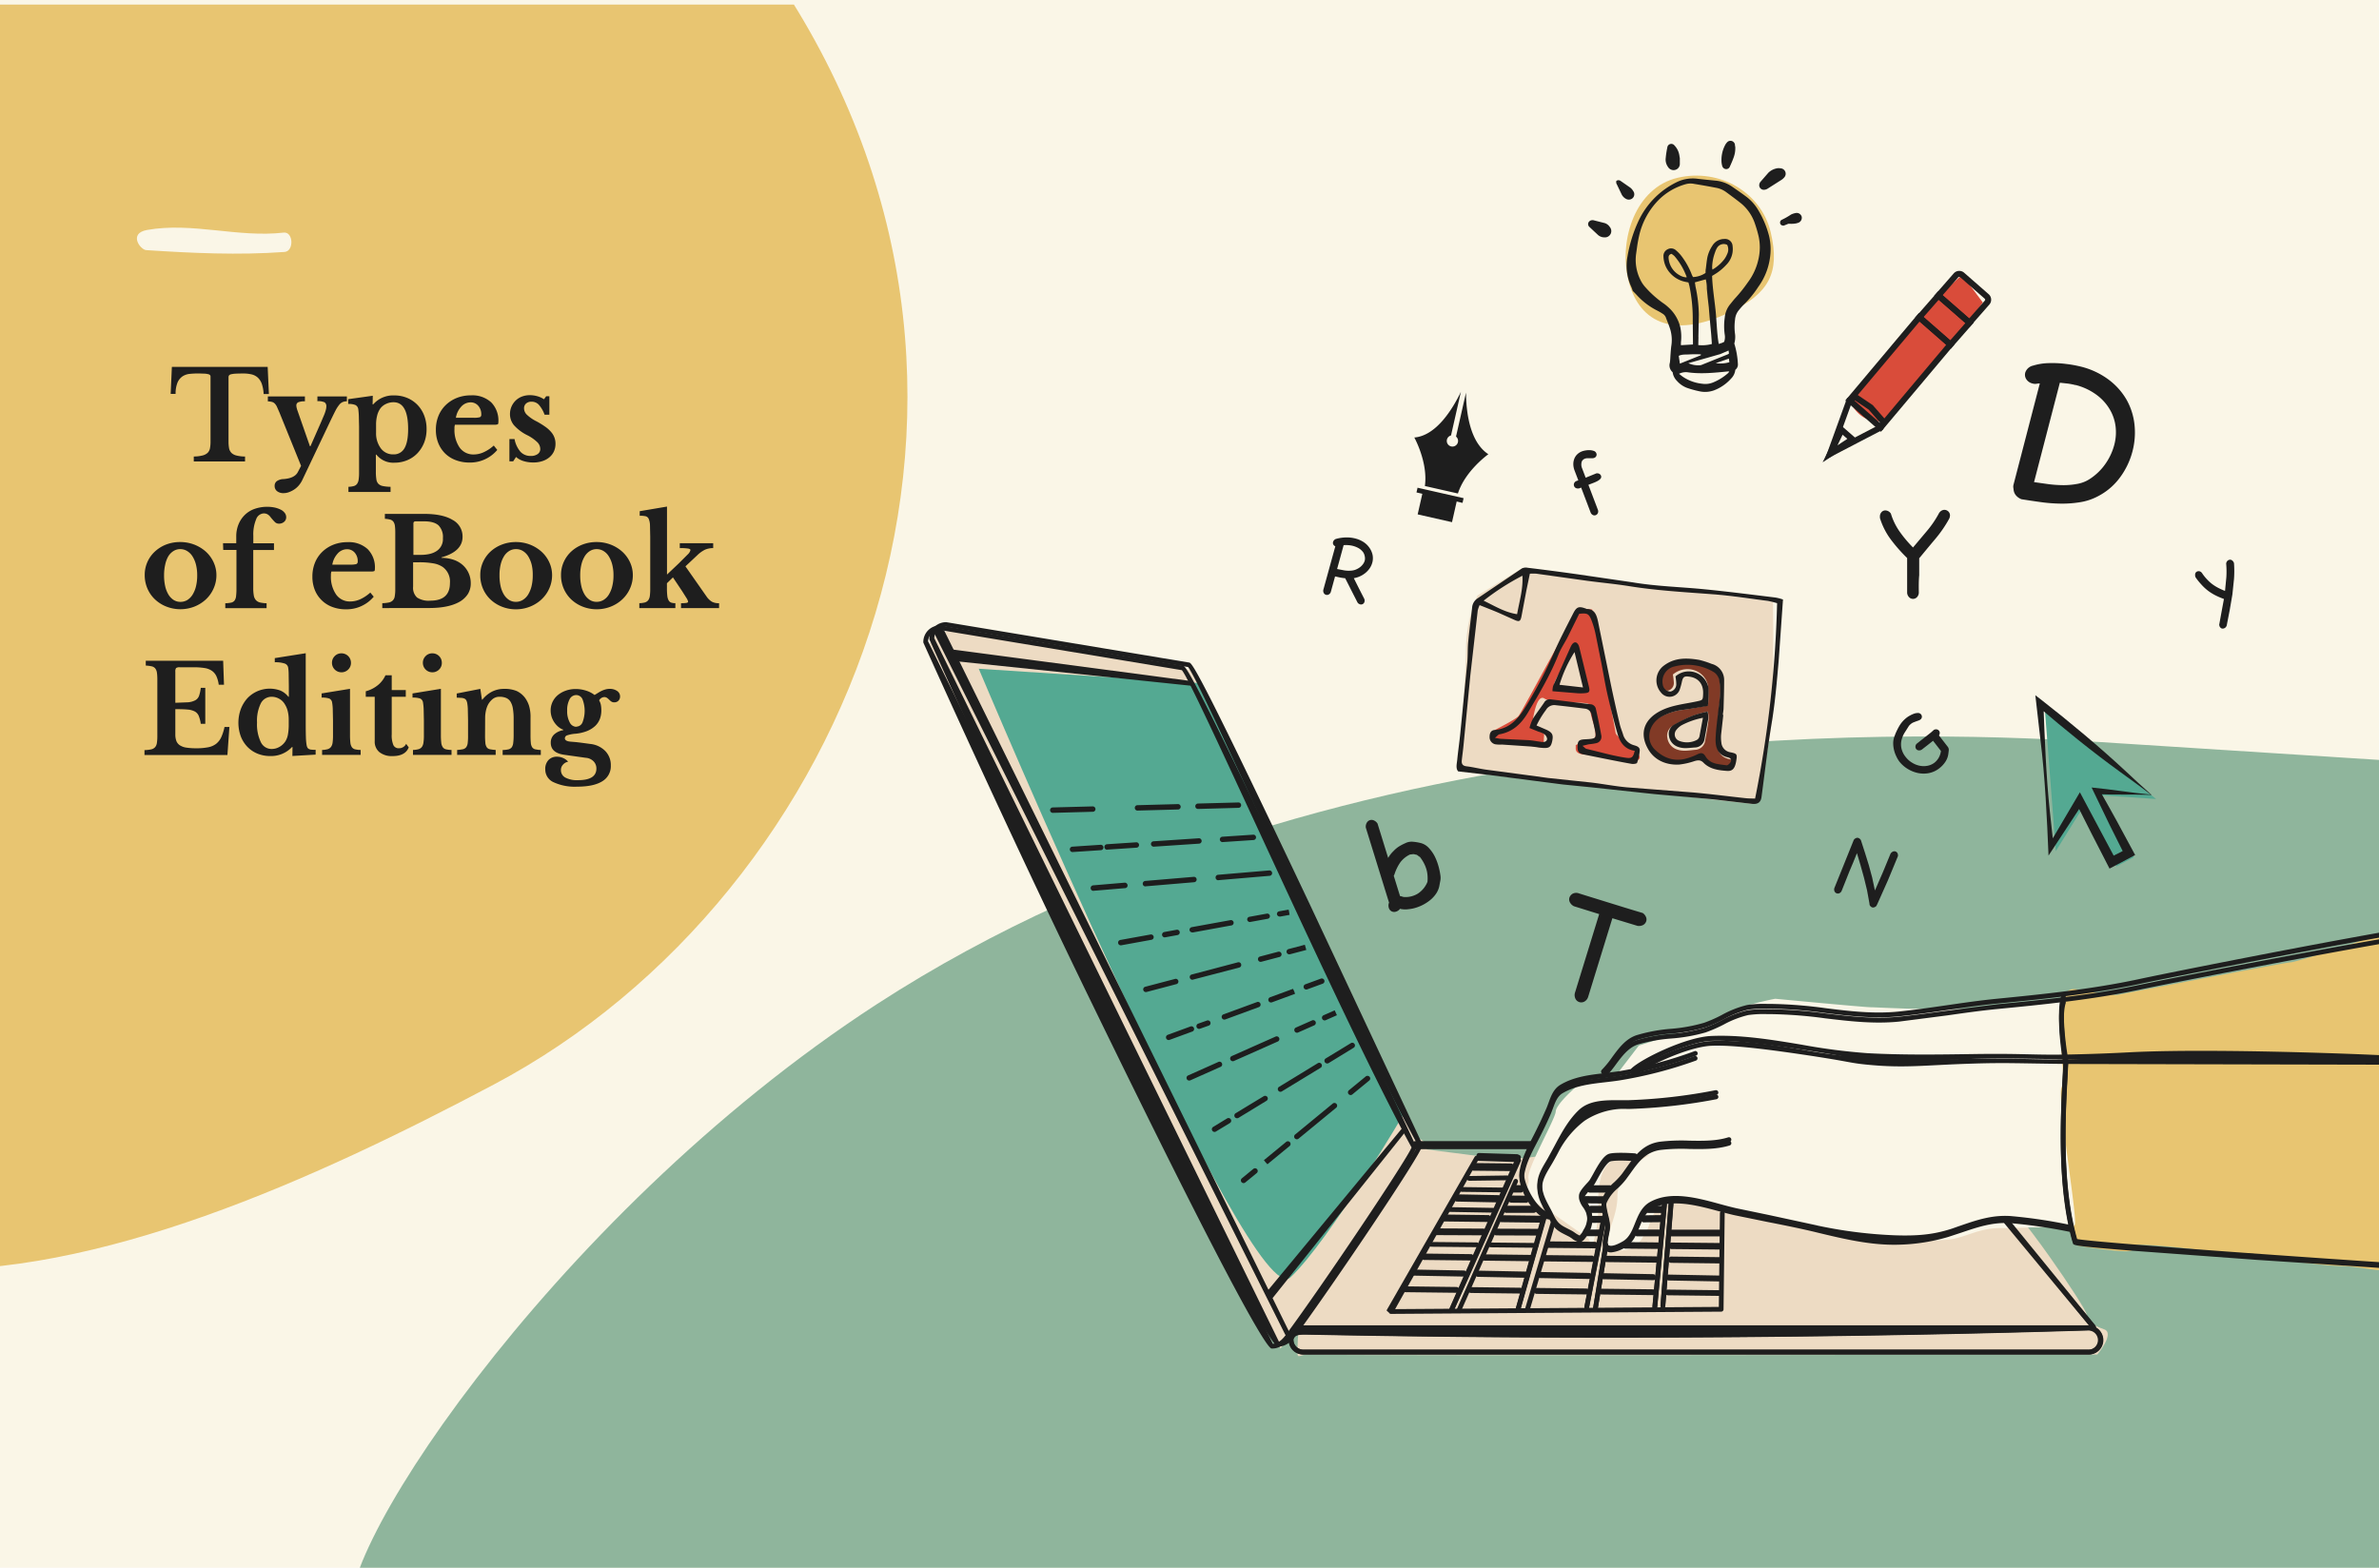
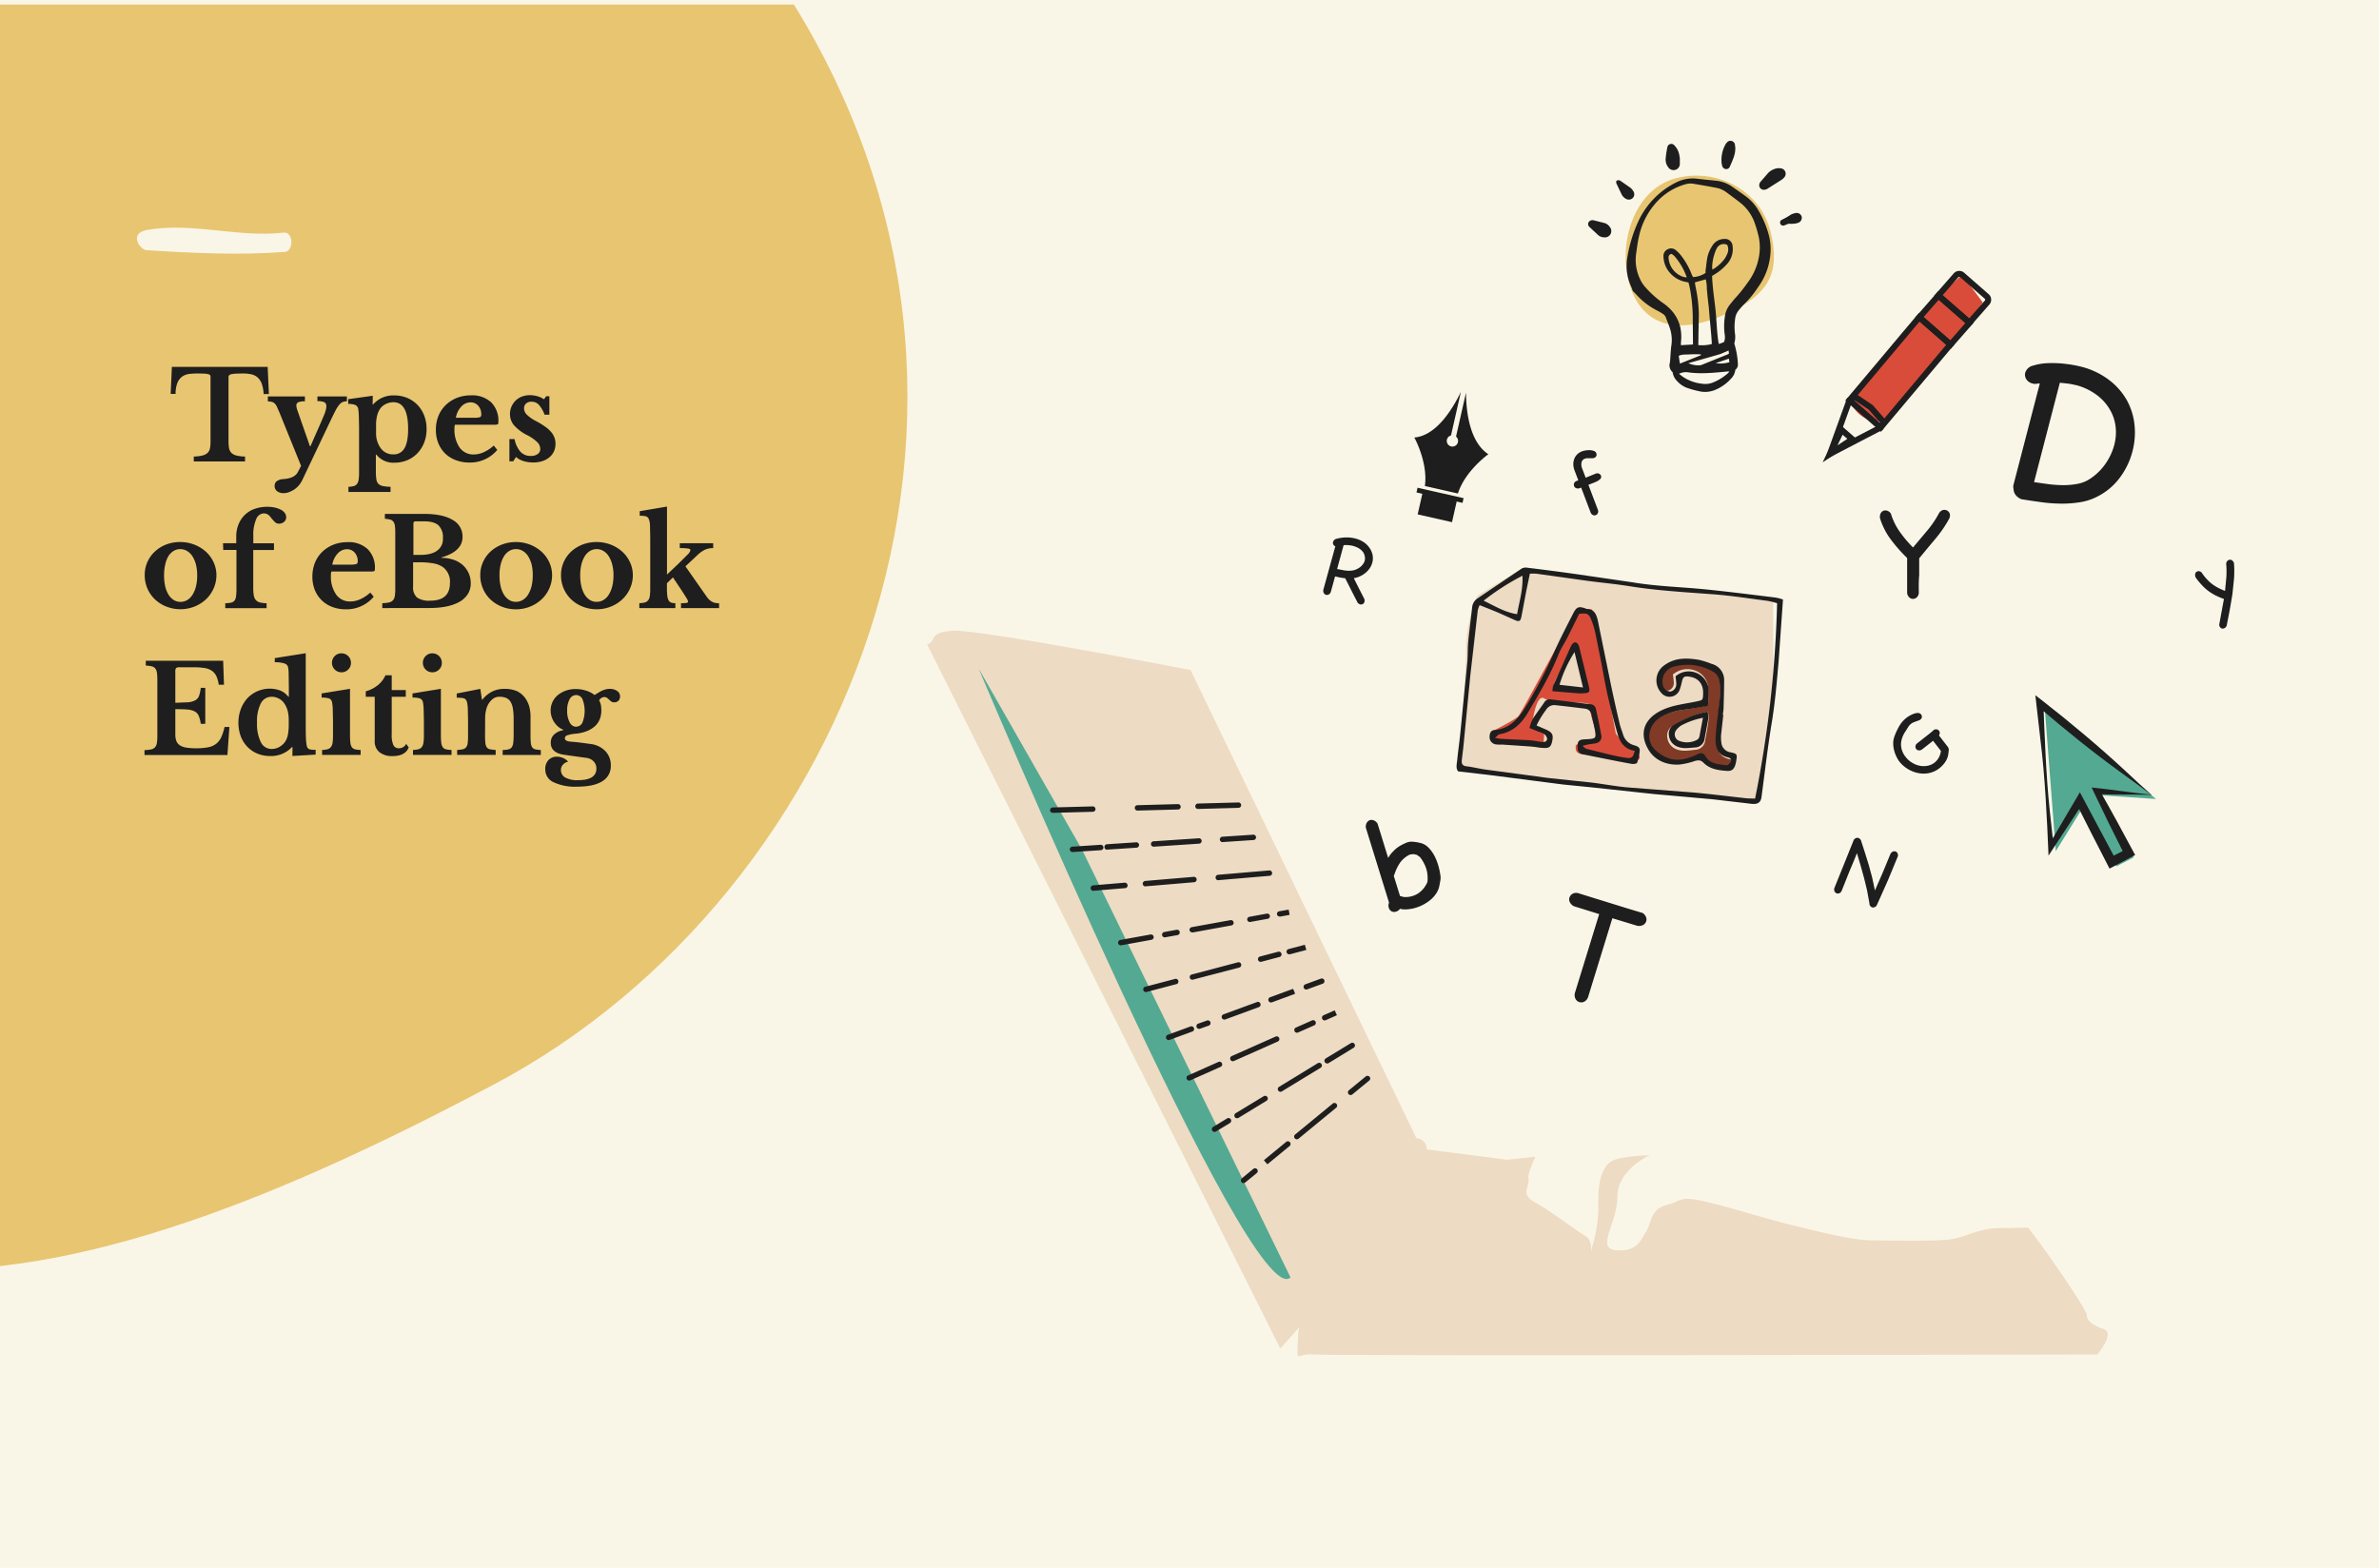
<svg xmlns="http://www.w3.org/2000/svg" viewBox="0 0 792 522">
  <style>.R{fill:#1e1e1e}.S{fill-rule:evenodd}.T{fill:#eddbc3}.U{fill:#faf6e7}.V{fill:#e8c571}</style>
  <defs>
    <clipPath id="A">
      <path d="M0 1.53h421.58v449.15H0z" fill="none" />
    </clipPath>
    <clipPath id="B">
-       <path d="M62.3 218.67H792v304.86H62.3z" fill="none" />
-     </clipPath>
+       </clipPath>
    <clipPath id="C">
-       <path d="M299 154h493v336H299z" fill="none" />
-     </clipPath>
+       </clipPath>
  </defs>
  <path d="M0 0h792v522H0z" class="U" />
  <g clip-path="url(#A)" class="S V">
    <path d="M5.23-97.53c119.67-63.4 218.53 39.38 251.88 88 95.47 139.24 26.95 307.24-92.72 370.64s-289.1 131.1-321.08-91.62C-179.15 113-114.45-34.12 5.23-97.53" />
  </g>
  <path d="M89.52 131.2h-1.75a12.4 12.4 0 0 0-.59-3.32 5.3 5.3 0 0 0-1.32-2.12 4.74 4.74 0 0 0-2.08-1.1 12 12 0 0 0-2.85-.3q-1.59 0-2.55.06a8 8 0 0 0-1.46.2 1.23 1.23 0 0 0-.68.39 1.07 1.07 0 0 0-.16.61V147a12 12 0 0 0 .18 2.24 3.1 3.1 0 0 0 .76 1.53 3.6 3.6 0 0 0 1.67.89 12 12 0 0 0 2.89.35v1.63H64.51V152a12.2 12.2 0 0 0 2.94-.35 3.8 3.8 0 0 0 1.69-.89 2.94 2.94 0 0 0 .77-1.53 12 12 0 0 0 .18-2.24v-21.37A1.15 1.15 0 0 0 70 125a1 1 0 0 0-.59-.39 6.3 6.3 0 0 0-1.28-.2c-.56 0-1.28-.06-2.18-.06a28 28 0 0 0-2.81.14 5.35 5.35 0 0 0-2.36.81 4.75 4.75 0 0 0-1.65 2 9.7 9.7 0 0 0-.67 3.85h-1.64l.4-9h31.89zm11.04 28.8a8 8 0 0 1-1.12 1.67 7.3 7.3 0 0 1-1.51 1.33 8.8 8.8 0 0 1-1.73.87 5.2 5.2 0 0 1-1.79.33 3.37 3.37 0 0 1-2.16-.65 2.15 2.15 0 0 1-.82-1.76 1.89 1.89 0 0 1 .72-1.58 4.1 4.1 0 0 1 2.3-.7q3.61-.28 4.68-2.28l1.1-2.12L93 137.27l-.83-1.88a3.7 3.7 0 0 0-.76-1.08 2 2 0 0 0-.93-.5 7 7 0 0 0-1.31-.17V132h12.34v1.63a5.5 5.5 0 0 0-2.22.31 1.13 1.13 0 0 0-.63 1.12 3.2 3.2 0 0 0 .11.75 6 6 0 0 0 .26.88l4.15 11.89h.17l3.5-7.94.89-2.1a12 12 0 0 0 .55-1.43c.13-.39.21-.71.27-1a3.7 3.7 0 0 0 .08-.74 1.55 1.55 0 0 0-.59-1.42 5.15 5.15 0 0 0-2.38-.37V132h9.81v1.63a3.8 3.8 0 0 0-1.38.23 3.06 3.06 0 0 0-1.16.91 11.6 11.6 0 0 0-1.31 2.06q-.7 1.36-1.77 3.6zm23.49-25.34h.17a8.86 8.86 0 0 1 7-3 11.15 11.15 0 0 1 4.34.83 10.3 10.3 0 0 1 3.42 2.32 10.5 10.5 0 0 1 2.24 3.55 12.4 12.4 0 0 1 .79 4.5 12.2 12.2 0 0 1-.79 4.48 11 11 0 0 1-2.22 3.54 10 10 0 0 1-3.4 2.34 10.9 10.9 0 0 1-4.3.84 7.15 7.15 0 0 1-6-2.69h-.17V157a16 16 0 0 0 .17 2.6 2.63 2.63 0 0 0 .69 1.51 2.87 2.87 0 0 0 1.49.73 14 14 0 0 0 2.54.25v1.71H116v-1.71a7.4 7.4 0 0 0 1.79-.25 2 2 0 0 0 1.08-.73 3.2 3.2 0 0 0 .53-1.44 15.6 15.6 0 0 0 .14-2.39v-15.17l-.08-3.56a21 21 0 0 0-.2-2.38 1.81 1.81 0 0 0-.92-1.31 5.8 5.8 0 0 0-2.42-.36v-1.59l8.18-1.14zm6.93-.73a5.7 5.7 0 0 0-2.49.57 5 5 0 0 0-1.87 1.5 7 7 0 0 0-1.06 2.35 12 12 0 0 0-.36 3v2.77a8.38 8.38 0 0 0 1.42 4.93 5 5 0 0 0 4.36 2.24 4 4 0 0 0 3.68-2.06c.8-1.37 1.21-3.49 1.21-6.37q0-8.94-4.87-8.93zm34.57 15.88a11.82 11.82 0 0 1-9.24 4.2 12.6 12.6 0 0 1-4.58-.8 10.1 10.1 0 0 1-3.53-2.21 10.3 10.3 0 0 1-2.28-3.44 11.7 11.7 0 0 1-.81-4.44 12.1 12.1 0 0 1 .85-4.62 10.5 10.5 0 0 1 2.43-3.63 11.3 11.3 0 0 1 3.7-2.38 12.6 12.6 0 0 1 4.71-.85 9.27 9.27 0 0 1 6.72 2.32 8.64 8.64 0 0 1 2.4 6.51c0 .44-.07.7-.2.8a2.7 2.7 0 0 1-1.14.14h-13.12a3.7 3.7 0 0 0-.16 1.34A10.37 10.37 0 0 0 153 149a5.57 5.57 0 0 0 4.7 2.32 8 8 0 0 0 3.4-.78 12.9 12.9 0 0 0 3.28-2.19zm-7.9-10.71a7.4 7.4 0 0 0 2.1-.18.85.85 0 0 0 .47-.88 4.23 4.23 0 0 0-1-2.93 3.29 3.29 0 0 0-2.57-1.14 4.2 4.2 0 0 0-3.11 1.44 7.1 7.1 0 0 0-1.77 3.69zm13.2 14.5h-1.26v-7.41h1.71a9 9 0 0 0 2 4.27 4.5 4.5 0 0 0 3.38 1.35 3.74 3.74 0 0 0 2.34-.64 2 2 0 0 0 .84-1.73 3.24 3.24 0 0 0-1-2.22 13.6 13.6 0 0 0-3.3-2.3 14.8 14.8 0 0 1-4.44-3.32 5.76 5.76 0 0 1-1.34-3.72 6.2 6.2 0 0 1 .51-2.51 6.4 6.4 0 0 1 1.38-2 6.1 6.1 0 0 1 2.1-1.33 7.4 7.4 0 0 1 2.65-.46 9 9 0 0 1 2.5.36 7.8 7.8 0 0 1 2.18 1l.73-1h1.06v6.15h-1.59a10.4 10.4 0 0 0-1.93-3.34 3.25 3.25 0 0 0-2.42-1 2.6 2.6 0 0 0-1.82.61 2.1 2.1 0 0 0-.67 1.62 3 3 0 0 0 1 2.16 13.5 13.5 0 0 0 3.32 2.24 29 29 0 0 1 2.81 1.75 10.3 10.3 0 0 1 1.91 1.74 5.8 5.8 0 0 1 1.43 3.88 6.05 6.05 0 0 1-.53 2.57 5.6 5.6 0 0 1-1.51 1.95 6.9 6.9 0 0 1-2.34 1.27 9.6 9.6 0 0 1-3 .45 11 11 0 0 1-3.26-.47 6.36 6.36 0 0 1-2.49-1.37zM60 180.48a13 13 0 0 1 4.62.83 12.6 12.6 0 0 1 3.83 2.3 10.9 10.9 0 0 1 2.6 3.48 10.2 10.2 0 0 1 1 4.42 10.7 10.7 0 0 1-1 4.56 11.1 11.1 0 0 1-2.6 3.59 12.4 12.4 0 0 1-3.79 2.34 12.85 12.85 0 0 1-9.19 0 11.8 11.8 0 0 1-3.78-2.34 10.8 10.8 0 0 1-2.57-3.6 11.2 11.2 0 0 1-.94-4.59 10.53 10.53 0 0 1 3.51-7.94 11.7 11.7 0 0 1 3.78-2.28 12.9 12.9 0 0 1 4.53-.77m0 2.36a4.14 4.14 0 0 0-2.24.63 5.46 5.46 0 0 0-1.74 1.77A9.5 9.5 0 0 0 55 188a15.7 15.7 0 0 0-.38 3.56 16.4 16.4 0 0 0 .38 3.67 9.4 9.4 0 0 0 1.1 2.77 5.6 5.6 0 0 0 1.71 1.77 4.17 4.17 0 0 0 2.27.63 4.37 4.37 0 0 0 2.3-.63 5.5 5.5 0 0 0 1.73-1.77 9.5 9.5 0 0 0 1.14-2.79 15 15 0 0 0 .4-3.63 14.4 14.4 0 0 0-.4-3.54 9.6 9.6 0 0 0-1.14-2.75 5.5 5.5 0 0 0-1.77-1.79 4.37 4.37 0 0 0-2.34-.66m14.25-1.96h4.4v-2.28a10.6 10.6 0 0 1 .75-4 9.3 9.3 0 0 1 2.1-3.15 8.9 8.9 0 0 1 3.23-2 12.76 12.76 0 0 1 6.76-.45 8.8 8.8 0 0 1 2 .71 3.74 3.74 0 0 1 1.32 1.1 2.3 2.3 0 0 1 .47 1.39 2 2 0 0 1-.69 1.55 2.6 2.6 0 0 1-1.75.61 1.88 1.88 0 0 1-1.28-.49 19 19 0 0 1-1.63-1.87 3.1 3.1 0 0 0-1-.82 2.7 2.7 0 0 0-1.1-.24 2.87 2.87 0 0 0-2.57 2 13 13 0 0 0-.93 5.44v2.52h6.88v2.24h-6.9v12.59a14.4 14.4 0 0 0 .18 2.52 3.13 3.13 0 0 0 .69 1.55 2.7 2.7 0 0 0 1.37.8 11 11 0 0 0 2.2.26v1.63H75v-1.63a10 10 0 0 0 2-.22 1.87 1.87 0 0 0 1.1-.7 3 3 0 0 0 .49-1.42 20 20 0 0 0 .13-2.47v-12.93h-4.4zm50.17 17.8a11.82 11.82 0 0 1-9.24 4.2 12.6 12.6 0 0 1-4.59-.8 10 10 0 0 1-5.8-5.68 11.7 11.7 0 0 1-.79-4.4 12.1 12.1 0 0 1 .85-4.62 10.5 10.5 0 0 1 2.43-3.63 11.3 11.3 0 0 1 3.7-2.38 12.6 12.6 0 0 1 4.7-.85 9.25 9.25 0 0 1 6.72 2.32 8.6 8.6 0 0 1 2.41 6.51c0 .44-.07.7-.21.8a2.7 2.7 0 0 1-1.14.14h-13.13a3.8 3.8 0 0 0-.16 1.35 10.3 10.3 0 0 0 1.73 6.31 5.54 5.54 0 0 0 4.7 2.32 8.2 8.2 0 0 0 3.4-.77 13.2 13.2 0 0 0 3.28-2.2zm-7.9-10.68a7.5 7.5 0 0 0 2.1-.18.84.84 0 0 0 .47-.88 4.23 4.23 0 0 0-1-2.93 3.31 3.31 0 0 0-2.57-1.14 4.17 4.17 0 0 0-3.11 1.44 7.2 7.2 0 0 0-1.78 3.69zm10.75 14.47v-1.63a12 12 0 0 0 2.22-.24 2.6 2.6 0 0 0 1.3-.7 2.47 2.47 0 0 0 .63-1.38 13 13 0 0 0 .17-2.32v-18.82a18 18 0 0 0-.12-2.3 3.1 3.1 0 0 0-.51-1.38 2 2 0 0 0-1.06-.7 9.6 9.6 0 0 0-1.77-.26v-1.63h13.07c4.1 0 7.25.66 9.47 2a6.21 6.21 0 0 1 3.32 5.64q0 4.85-7 6.84v.16a12.2 12.2 0 0 1 4 .63 8.9 8.9 0 0 1 3.08 1.77 8.07 8.07 0 0 1 2.65 6.07 6.6 6.6 0 0 1-1 3.63 8 8 0 0 1-2.87 2.6q-3.63 2-10 2zM140 184.75a12.8 12.8 0 0 0 3.17-.34 7 7 0 0 0 2.28-1 4.73 4.73 0 0 0 2-4.2 5.5 5.5 0 0 0-1.47-4.29c-1-.88-2.55-1.33-4.72-1.33h-2.89c-.49 0-.74.24-.74.7v10.46zm3.24 15.25q6.56 0 6.55-5.9a6 6 0 0 0-2.36-5.29 8 8 0 0 0-3.16-1.23 26.4 26.4 0 0 0-4.74-.36h-2v8.14a4.38 4.38 0 0 0 1.31 3.59 7 7 0 0 0 4.4 1.05m28.5-19.52a13 13 0 0 1 4.63.83 12.6 12.6 0 0 1 3.82 2.3 10.9 10.9 0 0 1 2.61 3.48 10.2 10.2 0 0 1 1 4.42 10.7 10.7 0 0 1-1 4.56 11.1 11.1 0 0 1-2.61 3.59 12.3 12.3 0 0 1-3.82 2.36 12.6 12.6 0 0 1-4.63.86 12.5 12.5 0 0 1-4.56-.84 12 12 0 0 1-3.79-2.34 10.9 10.9 0 0 1-2.56-3.6 11.05 11.05 0 0 1-.94-4.59 10.4 10.4 0 0 1 .94-4.44 10.7 10.7 0 0 1 2.56-3.5 11.8 11.8 0 0 1 3.79-2.28 12.9 12.9 0 0 1 4.56-.81m0 2.36a4.2 4.2 0 0 0-2.24.63 5.4 5.4 0 0 0-1.73 1.77 9.5 9.5 0 0 0-1.1 2.75 15 15 0 0 0-.38 3.56 16 16 0 0 0 .38 3.67 9.4 9.4 0 0 0 1.1 2.77 5.6 5.6 0 0 0 1.71 1.77 4.16 4.16 0 0 0 2.26.63 4.35 4.35 0 0 0 2.3-.63 5.44 5.44 0 0 0 1.78-1.79 10 10 0 0 0 1.14-2.79 15 15 0 0 0 .4-3.63A14.4 14.4 0 0 0 177 188a10.2 10.2 0 0 0-1.14-2.75 5.44 5.44 0 0 0-1.78-1.79 4.35 4.35 0 0 0-2.34-.62m26.88-2.36a12.9 12.9 0 0 1 4.62.83 12.5 12.5 0 0 1 3.83 2.3 10.9 10.9 0 0 1 2.61 3.48 10.2 10.2 0 0 1 1 4.42 10.7 10.7 0 0 1-1 4.56 11.1 11.1 0 0 1-2.61 3.59 12.3 12.3 0 0 1-3.83 2.36 12.82 12.82 0 0 1-9.18 0 12 12 0 0 1-3.79-2.34 10.9 10.9 0 0 1-2.56-3.6 11.05 11.05 0 0 1-.94-4.59 10.4 10.4 0 0 1 .94-4.44 10.7 10.7 0 0 1 2.56-3.5 11.8 11.8 0 0 1 3.79-2.28 12.9 12.9 0 0 1 4.56-.79m0 2.36a4.2 4.2 0 0 0-2.24.63 5.4 5.4 0 0 0-1.73 1.77 9.5 9.5 0 0 0-1.1 2.75 15 15 0 0 0-.39 3.56 15.8 15.8 0 0 0 .39 3.67 9.4 9.4 0 0 0 1.1 2.77 5.6 5.6 0 0 0 1.71 1.77 4.16 4.16 0 0 0 2.26.63 4.35 4.35 0 0 0 2.3-.63 5.3 5.3 0 0 0 1.77-1.79 9.5 9.5 0 0 0 1.14-2.79 14.6 14.6 0 0 0 .41-3.63 14 14 0 0 0-.41-3.54 9.6 9.6 0 0 0-1.14-2.75 5.3 5.3 0 0 0-1.77-1.79 4.35 4.35 0 0 0-2.3-.63m28.1 18a11 11 0 0 0 1.83-.1c.36-.07.53-.21.53-.43a3.8 3.8 0 0 0-.55-1.2l-1.4-2.22-3.1-4.64-2 1.95v1.59a22 22 0 0 0 .12 2.57 4.1 4.1 0 0 0 .43 1.52 1.6 1.6 0 0 0 .85.76 4.3 4.3 0 0 0 1.41.2v1.63h-12v-1.63a8.3 8.3 0 0 0 1.84-.24 2.2 2.2 0 0 0 1.1-.72 3 3 0 0 0 .55-1.42 17 17 0 0 0 .14-2.39v-17.26l-.08-3.91a6 6 0 0 0-.43-2.14 1.53 1.53 0 0 0-1.06-.88 9.7 9.7 0 0 0-1.93-.16v-1.51l9.08-1.54v22.64l3.91-3.71 3-3a2.9 2.9 0 0 0 .9-1.44c0-.25-.25-.42-.76-.51a17 17 0 0 0-2.79-.15v-1.63h11.12v1.63a6.7 6.7 0 0 0-2.73.53 10 10 0 0 0-2.56 1.84l-3.95 3.7 7 10a6 6 0 0 0 1.83 1.79 4.9 4.9 0 0 0 2.37.49v1.63h-12.67zM58.37 234l4.19-.16a6.2 6.2 0 0 0 2.46-.68 2.77 2.77 0 0 0 1.25-1.48 12.5 12.5 0 0 0 .57-2.65h1.5V241h-1.5a11.2 11.2 0 0 0-.66-2.6 3 3 0 0 0-1.3-1.49 6 6 0 0 0-2.42-.65c-1-.1-2.38-.14-4.09-.14v8.39a6.2 6.2 0 0 0 .34 2.2 3.07 3.07 0 0 0 1.16 1.44 5.4 5.4 0 0 0 2.16.78 22 22 0 0 0 3.3.22 20 20 0 0 0 3.93-.33 6.26 6.26 0 0 0 2.67-1.14 6 6 0 0 0 1.71-2.18 16 16 0 0 0 1.1-3.44h1.63l-.66 9.33H48.1v-1.63a12 12 0 0 0 2.2-.24 2.46 2.46 0 0 0 1.3-.7 2.7 2.7 0 0 0 .62-1.38 14.4 14.4 0 0 0 .16-2.32v-18.87a16 16 0 0 0-.14-2.3 3 3 0 0 0-.55-1.38 2.14 2.14 0 0 0-1.16-.7 12 12 0 0 0-2-.26V220h25.76l.28 8h-1.75a10 10 0 0 0-.77-2.83 4.54 4.54 0 0 0-1.47-1.79 5.9 5.9 0 0 0-2.42-.94 22 22 0 0 0-3.65-.26h-4.6a2 2 0 0 0-1.3.26 2.1 2.1 0 0 0-.24 1.25zm39.01 14.73h-.16a9.53 9.53 0 0 1-7.29 3 10.9 10.9 0 0 1-4.26-.82 9.8 9.8 0 0 1-3.34-2.28 10.5 10.5 0 0 1-2.18-3.48 13.3 13.3 0 0 1 0-9 11.5 11.5 0 0 1 2.16-3.61 10.26 10.26 0 0 1 11-2.62A6.65 6.65 0 0 1 96 232h.16v-3.47l-.06-4.13a13.7 13.7 0 0 0-.19-2.26 1.77 1.77 0 0 0-1.24-1.24 9.7 9.7 0 0 0-3.19-.39v-1.38l10.3-1.63v23.29q0 3.06.06 4.71a19 19 0 0 0 .22 2.5 3.2 3.2 0 0 0 .25.86 1.2 1.2 0 0 0 .49.5 2.1 2.1 0 0 0 .87.25 14 14 0 0 0 1.41.06v1.59l-7.74.45zm-1.26-9.08a11.8 11.8 0 0 0-.33-2.87 7.7 7.7 0 0 0-1-2.34 4.8 4.8 0 0 0-1.87-1.79 5 5 0 0 0-2.42-.65 4 4 0 0 0-3.67 2.19 13.1 13.1 0 0 0-1.26 6.4 13.66 13.66 0 0 0 1.26 6.51 3.94 3.94 0 0 0 3.63 2.28 5.13 5.13 0 0 0 2.56-.69 5.7 5.7 0 0 0 2-1.87 6.4 6.4 0 0 0 .83-2.22 17.6 17.6 0 0 0 .27-3.4zm20.4 5.01a23 23 0 0 0 .12 2.61 3.4 3.4 0 0 0 .49 1.5 1.83 1.83 0 0 0 1.06.72 9.2 9.2 0 0 0 1.87.22v1.63h-12.83v-1.63a8 8 0 0 0 1.86-.26 2.2 2.2 0 0 0 1.1-.74 3.15 3.15 0 0 0 .53-1.42 16.5 16.5 0 0 0 .14-2.35v-5l-.08-3.89a15 15 0 0 0-.21-2.1 1.73 1.73 0 0 0-.91-1.35 7.2 7.2 0 0 0-2.59-.32v-1.39l9.45-1.54zm-6-23.95a3.1 3.1 0 0 1 .92-2.26 3 3 0 0 1 2.22-.91 3.13 3.13 0 0 1 3.18 3.17 3 3 0 0 1-.92 2.22 3.07 3.07 0 0 1-2.26.92 3.14 3.14 0 0 1-3.14-3.14M121.77 232v-1.83a10.7 10.7 0 0 0 4.1-2.1 9 9 0 0 0 2.46-3.23h2.08v4.92h4.68V232h-4.68v12.5a8.3 8.3 0 0 0 .55 3.58 1.9 1.9 0 0 0 1.85 1.06 2.59 2.59 0 0 0 2.4-1.47l.86 1.18q-1.14 2.9-5.38 2.9a6.67 6.67 0 0 1-4.38-1.31 4.51 4.51 0 0 1-1.56-3.66V232zm25.01 12.66a23 23 0 0 0 .12 2.61 3.3 3.3 0 0 0 .49 1.5 1.8 1.8 0 0 0 1.06.72 9 9 0 0 0 1.87.22v1.63h-12.83v-1.63a8 8 0 0 0 1.86-.26 2.2 2.2 0 0 0 1.1-.74 3.15 3.15 0 0 0 .52-1.42 15 15 0 0 0 .15-2.35v-5l-.08-3.89a17 17 0 0 0-.21-2.1 1.73 1.73 0 0 0-.91-1.35 7.2 7.2 0 0 0-2.59-.32v-1.39l9.45-1.54zm-6-23.95a3.1 3.1 0 0 1 .92-2.26 3 3 0 0 1 2.22-.91 3.11 3.11 0 0 1 3.17 3.17 3 3 0 0 1-.91 2.22 3.1 3.1 0 0 1-2.26.92 3.14 3.14 0 0 1-3.14-3.14m20.7 23.99a26 26 0 0 0 .1 2.63 3.2 3.2 0 0 0 .45 1.46 1.67 1.67 0 0 0 1.06.68 14 14 0 0 0 1.93.24v1.63h-12.83v-1.63a14 14 0 0 0 1.9-.24 1.9 1.9 0 0 0 1.1-.66 2.93 2.93 0 0 0 .51-1.38 19 19 0 0 0 .12-2.44v-5.09l-.08-3.89a15 15 0 0 0-.21-2 3.5 3.5 0 0 0-.32-.88 1.4 1.4 0 0 0-.61-.53 3.3 3.3 0 0 0-1-.24c-.41 0-.92-.06-1.55-.06v-1.39l7.86-1.54.53 3.58h.16a9.7 9.7 0 0 1 3.18-2.65 8.8 8.8 0 0 1 4-.93 10.5 10.5 0 0 1 4.22.71 7.44 7.44 0 0 1 2.87 2.38 9.3 9.3 0 0 1 1.22 2.43 12.7 12.7 0 0 1 .53 4.09v5.74a26 26 0 0 0 .1 2.63 3.2 3.2 0 0 0 .45 1.46 1.67 1.67 0 0 0 1 .68 13 13 0 0 0 1.87.24v1.63h-12.7v-1.63a10 10 0 0 0 1.94-.22 2 2 0 0 0 1.08-.68 3.1 3.1 0 0 0 .49-1.4A20 20 0 0 0 171 245v-5.54a20.5 20.5 0 0 0-.25-3.51 6.3 6.3 0 0 0-.79-2.3 3.2 3.2 0 0 0-1.45-1.26 5.6 5.6 0 0 0-2.24-.39 3.55 3.55 0 0 0-2.24.74 6.4 6.4 0 0 0-1.62 2 8.4 8.4 0 0 0-.64 1.9 11.2 11.2 0 0 0-.26 2.42zm28.43 2.24 1.93.16 1.59.19 1.51.2 1.6.22a8.15 8.15 0 0 1 5 2.39 6.7 6.7 0 0 1 1.81 4.78 5.84 5.84 0 0 1-2.85 5.26c-1.9 1.19-4.69 1.79-8.39 1.79a16.8 16.8 0 0 1-7.84-1.49 4.61 4.61 0 0 1-2.74-4.21 4.26 4.26 0 0 1 1.1-3.2 3.77 3.77 0 0 1 2.76-1.08 5.1 5.1 0 0 1 2.06.43 4.45 4.45 0 0 1 1.69 1.24 3 3 0 0 0-1.73 1 2.55 2.55 0 0 0-.67 1.77 2.77 2.77 0 0 0 1.44 2.5 8.3 8.3 0 0 0 4.26.88q6.1 0 6.11-3.87a3.4 3.4 0 0 0-.92-2.38 4 4 0 0 0-2.62-1.2l-7.13-1q-4.51-.62-4.52-4a3.64 3.64 0 0 1 1.08-2.73 5.94 5.94 0 0 1 3.07-1.47v-.16a5.8 5.8 0 0 1-1.69-1 7.4 7.4 0 0 1-1.32-1.51 7.2 7.2 0 0 1-.88-1.85 7 7 0 0 1-.3-2.06 6.54 6.54 0 0 1 .63-2.83 6.7 6.7 0 0 1 1.75-2.26 8.6 8.6 0 0 1 2.65-1.48 9.6 9.6 0 0 1 3.32-.55 11.1 11.1 0 0 1 3.42.53 8.9 8.9 0 0 1 2.85 1.46l1.63-1a10 10 0 0 1 1.28-.62 8 8 0 0 1 1.08-.32 4.7 4.7 0 0 1 1-.1 4.18 4.18 0 0 1 2.5.69 2.15 2.15 0 0 1 1 1.83 2 2 0 0 1-.53 1.41 1.87 1.87 0 0 1-1.39.55 1.6 1.6 0 0 1-1-.27 5 5 0 0 1-.72-.61 6 6 0 0 0-.71-.61 1.6 1.6 0 0 0-1-.26 2.07 2.07 0 0 0-1.62 1.1 4.8 4.8 0 0 1 .57 1.48 10 10 0 0 1 .16 1.85 8 8 0 0 1-.49 2.86 6.4 6.4 0 0 1-1.53 2.3 8.8 8.8 0 0 1-2.66 1.69 13.9 13.9 0 0 1-4 .93 11 11 0 0 0-2.7.53 1.06 1.06 0 0 0-.76 1c.02.61.63.99 1.86 1.1m2-5a2.25 2.25 0 0 0 2-1.38 10.68 10.68 0 0 0 0-7.76 2.28 2.28 0 0 0-2.08-1.37 2.48 2.48 0 0 0-2.2 1.39 7.5 7.5 0 0 0-.81 3.79 7.75 7.75 0 0 0 .83 3.89 2.51 2.51 0 0 0 2.21 1.5z" class="R" />
  <path d="M94.45 77.45C79.12 79.2 64.12 73.9 49 76.56c-6.34 1.12-2.3 6.59-.34 6.72 15.34 1 30.73 1.73 46.07.61 3.21-.24 2.95-6.8-.28-6.44" class="U" />
  <g clip-path="url(#B)">
    <path d="M123.92 541.08c-1.87.15-4.12 0-5.54-1.29-14.09-12.94 63.49-134 173.52-205.43 157-101.83 360.81-90 406.3-87.34l126.54 8.1-3.65 279.48z" fill="#8fb59c" />
  </g>
  <path d="m474.12 382.6-36.27 46.46c-2.56 4.06-5.46 8.76-5.79 17.15s-.52 4.24 4.94 4.78 261.23 0 261.23 0 6-7.12 2.24-8.39-5.77-2.81-5.77-4.86-24-37.27-28.59-38.8S595.13 379 581.34 379s-79.66 7.15-79.66 7.15z" class="T" />
  <path d="m545.6 348.13-8.23 10.73-12.45 2.8s-6.87 5.92-7 8.45-9.67 19-9.08 22.19-3.08 5.14 2.42 8.19 13.67 9.42 16.73 11.21.77 8.68 2.3 2.56a45.7 45.7 0 0 0 1.78-14.56c0-6.64 1.54-11.74 4.86-13.27s12.25-1.79 12.25-1.79-10.72 4.85-10.72 13.79-7.48 17.39-.29 17.88 8.21-3.84 9.87-6.27 1.4-7.53 6.76-8.81 3.83-3.32 13.53-1 19.66 5.62 28.09 7.66 20.17 5.11 26.8 5.11 22 .51 27.07-.51 8.93-3.58 15.57-3.58 15.32-.51 18.39-.25a61.5 61.5 0 0 1 7.94 1.51s1.5 5.64 1.5-2.28 3.07-49 1-54.13-4.51-20.7-4.51-20.7-1.36.28-21.53 2.07-43.4.25-45.7.25-31.95-2.83-31.95-2.83-11.23 2.05-16.34 5.11-29.06 10.47-29.06 10.47" class="U" />
  <path d="M396.35 223.09 471.55 379s9.2 0-2.55 17.87S426.23 449 426.23 449L308.66 214.6c3.28-1.01 0-4.09 8.68-4.6s79.01 13.09 79.01 13.09" class="T" />
-   <path d="M325.84 222.67s90.53 215.25 103.78 202.66S468 369.76 468 369.76l-69.37-142.37Z" fill="#54a992" />
+   <path d="M325.84 222.67s90.53 215.25 103.78 202.66l-69.37-142.37Z" fill="#54a992" />
  <g class="R">
    <path d="M350.48 270.65a.9.9 0 0 1-.89-.88.91.91 0 0 1 .87-.92l13.32-.35a.91.91 0 0 1 .92.87.89.89 0 0 1-.87.92l-13.32.36zm28.2-.76a.89.89 0 0 1-.89-.87.88.88 0 0 1 .87-.92l13.39-.36a.9.9 0 1 1 .05 1.79l-13.39.36zm20.15-.54a.9.9 0 0 1-.9-.87.91.91 0 0 1 .87-.93l13.47-.36a.89.89 0 0 1 .92.87.88.88 0 0 1-.87.92l-13.47.37zM414 393.93a.93.93 0 0 1-.69-.33.9.9 0 0 1 .12-1.26l3.85-3.17a.9.9 0 0 1 1.14 1.39l-3.85 3.16a.86.86 0 0 1-.57.21m7.94-6.27-.61-.66-.56-.7.22-.18 7.19-5.91a.895.895 0 1 1 1.14 1.38zm9.79-8.32a.9.9 0 0 1-.57-1.59l.92-.75 11.64-9.58a.9.9 0 0 1 1.14 1.39l-12.55 10.32a.9.9 0 0 1-.58.21m17.91-14.73a.91.91 0 0 1-.69-.33.9.9 0 0 1 .12-1.26l5.59-4.59a.92.92 0 0 1 1.28.09.86.86 0 0 1-.07 1.23l-5.66 4.65a.87.87 0 0 1-.57.21m-45.31 12.28a.9.9 0 0 1-.47-1.66l4.6-2.8a.9.9 0 1 1 .94 1.53l-4.61 2.8a.84.84 0 0 1-.46.13m7.5-4.56a.88.88 0 0 1-.77-.43.91.91 0 0 1 .3-1.24l9.34-5.66a.91.91 0 0 1 1.24.3.89.89 0 0 1-.31 1.23l-9.34 5.69a.9.9 0 0 1-.46.11m14.46-8.8a.91.91 0 0 1-.76-.43.88.88 0 0 1 .3-1.23l12.89-7.87a.9.9 0 0 1 1.23.3.89.89 0 0 1-.3 1.23l-12.89 7.85a.9.9 0 0 1-.47.15m15.52-9.44a.9.9 0 0 1-.47-1.66l8.46-5.15a.9.9 0 0 1 .93 1.53l-8.46 5.19a.84.84 0 0 1-.46.09m-45.9 5.7a.87.87 0 0 1-.82-.53.89.89 0 0 1 .45-1.18l10-4.46a.9.9 0 1 1 .72 1.64l-10 4.46a.9.9 0 0 1-.35.07m14.52-6.44a.9.9 0 0 1-.37-1.72l14.66-6.51a.9.9 0 0 1 .73 1.64l-14.66 6.51a.9.9 0 0 1-.36.08m21.36-9.49a.9.9 0 0 1-.37-1.72l5.38-2.38a.89.89 0 0 1 1.18.45.91.91 0 0 1-.45 1.19l-5.38 2.38a.9.9 0 0 1-.36.08m9.21-4.1a.9.9 0 0 1-.37-1.72l3.7-1.64.75 1.63-3.72 1.65a.9.9 0 0 1-.36.08m-51.94 6.54a.9.9 0 0 1-.31-1.74l7.49-2.75a.9.9 0 1 1 .62 1.68l-7.49 2.75a.9.9 0 0 1-.31.06m10.13-3.72a.9.9 0 0 1-.31-1.74l2.83-1a.9.9 0 1 1 .62 1.68l-2.83 1a.9.9 0 0 1-.31.06m8.41-3.09a.9.9 0 0 1-.31-1.74l11.26-4.13a.9.9 0 0 1 .62 1.68l-11.27 4.14a1 1 0 0 1-.3.05m15.53-5.7a.9.9 0 0 1-.31-1.74l7.64-2.8.39.81.3.84-7.71 2.84a1.2 1.2 0 0 1-.31.05m11.73-4.31a.9.9 0 0 1-.3-1.74l5.08-1.86a.9.9 0 1 1 .62 1.68l-5.09 1.87a1 1 0 0 1-.31.05m-53.38.84a.88.88 0 0 1-.86-.67.9.9 0 0 1 .63-1.09l9.84-2.59a.9.9 0 1 1 .46 1.73l-9.84 2.59a1 1 0 0 1-.23.03m15.52-4.09a.91.91 0 0 1-.89-.67.86.86 0 0 1 .61-1.08l15.39-4.06a.88.88 0 0 1 1.09.64.9.9 0 0 1-.64 1.1l-15.33 4zm22.69-5.97a.9.9 0 0 1-.23-1.77l6.11-1.61a.9.9 0 0 1 .45 1.74l-6.1 1.61zm9.51-2.51a.91.91 0 0 1-.87-.67.89.89 0 0 1 .67-1.08l5.4-1.43.49 1.73-5.43 1.43zm-56.1-2.99a.9.9 0 0 1-.16-1.78l10.06-1.82a.894.894 0 1 1 .31 1.76l-10.05 1.83zm14.63-2.65a.9.9 0 0 1-.15-1.78l4.12-.75a.894.894 0 0 1 .32 1.76l-4.12.75zm9.16-1.67a.9.9 0 0 1-.88-.73.91.91 0 0 1 .73-1l12.85-2.33a.9.9 0 1 1 .31 1.77l-.93.16-11.91 2.17zM416.1 307a.91.91 0 0 1-.88-.74.89.89 0 0 1 .72-1l5.82-1.06a.89.89 0 0 1 1 .72.88.88 0 0 1-.72 1l-5.82 1.06zm9.9-1.83a.91.91 0 0 1-.88-.74.89.89 0 0 1 .72-1l3.16-.57.18.87.13.89-3.15.57zm-62-8.55a.91.91 0 0 1-.9-.83.89.89 0 0 1 .82-1l10.46-.89a.93.93 0 0 1 1 .81.87.87 0 0 1-.77 1l-10.55.89zm17.33-1.48a.89.89 0 0 1-.89-.82.91.91 0 0 1 .82-1l16.2-1.37a.9.9 0 0 1 .15 1.79l-16.2 1.37zm24.25-2.05a.89.89 0 0 1-.89-.82.9.9 0 0 1 .82-1l17.08-1.45a.9.9 0 0 1 .15 1.79l-17.08 1.45zM357 283.7a.9.9 0 0 1-.06-1.79l9.37-.62a.9.9 0 1 1 .12 1.79l-9.37.62zm11.58-.77a.89.89 0 0 1-.89-.83.9.9 0 0 1 .83-1l9.8-.65a.9.9 0 0 1 .12 1.79l-9.8.65zm15.49-1.02a.91.91 0 0 1-.9-.84.9.9 0 0 1 .84-.95l15-1a.9.9 0 1 1 .12 1.79l-15 1zm22.93-1.52a.91.91 0 0 1-.9-.84.9.9 0 0 1 .84-.95l10.26-.68a.892.892 0 1 1 .12 1.78l-10.26.68z" />
    <path d="M673 166.23a4.54 4.54 0 0 1-1.71-1.12 3.44 3.44 0 0 1-.83-1.46l-.11-.51c0-.28-.07-.57-.1-.87a2.5 2.5 0 0 1 .06-.83l8.77-33.77c-.49 0-.89.08-1.2.13a2.9 2.9 0 0 1-1.22-.11 3.3 3.3 0 0 1-2.08-1.43 2.7 2.7 0 0 1-.35-2.18 3.52 3.52 0 0 1 2.66-2.36 19 19 0 0 1 5.07-.81 36 36 0 0 1 5.83.27 39 39 0 0 1 4.87.87 25.8 25.8 0 0 1 9.31 4.34 22.2 22.2 0 0 1 6 6.72 21.5 21.5 0 0 1 2.63 8.27 24.6 24.6 0 0 1-.67 8.9 25.2 25.2 0 0 1-3.95 8.41 21 21 0 0 1-7 6.25 19.1 19.1 0 0 1-6.15 2.22 37 37 0 0 1-6.6.53 52 52 0 0 1-6.7-.49q-3.36-.46-6.53-.97m18-38a23 23 0 0 0-2.59-.51l-2.66-.29-8.59 33.1 4.76.67a40 40 0 0 0 5 .34 25 25 0 0 0 4.78-.45 11 11 0 0 0 4-1.6 18.7 18.7 0 0 0 5.19-5 19.8 19.8 0 0 0 3-6.44 16.2 16.2 0 0 0 .41-6.08 14.6 14.6 0 0 0-2-5.77 16.3 16.3 0 0 0-4.41-4.79 20.1 20.1 0 0 0-6.89-3.22zM643.84 243a1.65 1.65 0 0 1 1-.13 1.22 1.22 0 0 1 .69.44 1.1 1.1 0 0 1 .24.71 1.6 1.6 0 0 1-.26.86l2.9 3.74a1.64 1.64 0 0 1 .36 1.21q-.07.64-.15 1.23a6 6 0 0 1-1 2.61 8.7 8.7 0 0 1-1.92 2.08 8.2 8.2 0 0 1-3.79 1.71 9.3 9.3 0 0 1-3.77-.16 10.8 10.8 0 0 1-3.33-1.46 10.4 10.4 0 0 1-2.49-2.27 10 10 0 0 1-1-1.7 10.6 10.6 0 0 1-.76-2.09 10 10 0 0 1-.29-2.25 6.6 6.6 0 0 1 .37-2.21 21 21 0 0 1 1.65-3.57 9.7 9.7 0 0 1 2.45-2.79 8 8 0 0 1 1.09-.7 9 9 0 0 1 1.37-.63 3.9 3.9 0 0 1 1.36-.23 1.23 1.23 0 0 1 1 .49 1.16 1.16 0 0 1 .25.89 1.17 1.17 0 0 1-.49.81 2.1 2.1 0 0 1-.6.31l-.8.28-.86.33a3.4 3.4 0 0 0-.79.45 5 5 0 0 0-.45.39 3 3 0 0 0-.38.45l-1.42 2.24a8.6 8.6 0 0 0-1 2.48 6.3 6.3 0 0 0 0 2.67 6.86 6.86 0 0 0 1.4 2.85 7.7 7.7 0 0 0 2.18 1.93 7.5 7.5 0 0 0 2.54 1 6.5 6.5 0 0 0 2.57 0 5.5 5.5 0 0 0 2.27-1 5.8 5.8 0 0 0 1.45-1.68 6 6 0 0 0 .73-2.25l-2.62-3.39-1.87 1.48-1.88 1.46a1.58 1.58 0 0 1-1.1.25 1.22 1.22 0 0 1-.77-.44 1.33 1.33 0 0 1-.24-.91 1.35 1.35 0 0 1 .6-1l1.05-.84 1.72-1.35 1.73-1.36zm-200.77-46a1.48 1.48 0 0 1-.7.93 1.18 1.18 0 0 1-.93.12 1.2 1.2 0 0 1-.7-.53 1.6 1.6 0 0 1-.19-1.12l4-14.51a1.26 1.26 0 0 1-.68-.6 1.13 1.13 0 0 1-.07-.85 1.5 1.5 0 0 1 .29-.54 1.64 1.64 0 0 1 .59-.43 13 13 0 0 1 3.29-.52 11.3 11.3 0 0 1 3.39.39 9 9 0 0 1 2.47 1.07 6.9 6.9 0 0 1 1.95 1.81 6.45 6.45 0 0 1 1.18 2.61 5.66 5.66 0 0 1-.11 2.53 6.3 6.3 0 0 1-.84 1.83 7.5 7.5 0 0 1-1.39 1.53 8.3 8.3 0 0 1-1.8 1.14 8 8 0 0 1-2.12.65l1.73 3.45 1.75 3.42a1.56 1.56 0 0 1 .07 1 1.13 1.13 0 0 1-.56.74 1.15 1.15 0 0 1-.91.1 2 2 0 0 1-.51-.25 1.4 1.4 0 0 1-.42-.53l-.45-.89-.72-1.41-.85-1.67-.84-1.67-.71-1.39-.45-.88a16 16 0 0 1-1.7-.24l-1.67-.36zm10.57-13.34a4.9 4.9 0 0 0-1.4-1.17 8 8 0 0 0-1.72-.7 9 9 0 0 0-1.6-.27 9.6 9.6 0 0 0-1.61 0l-2.17 7.94 2.36.45a9.4 9.4 0 0 0 2.43.08 5.1 5.1 0 0 0 1.46-.35 6.4 6.4 0 0 0 1.33-.75 5 5 0 0 0 1-1 3.7 3.7 0 0 0 .62-1.22 3.26 3.26 0 0 0 0-1.46 3.5 3.5 0 0 0-.7-1.57zM546.89 304a3 3 0 0 1 1.11 1.4 2 2 0 0 1 0 1.47 2.16 2.16 0 0 1-1 1.13 3.1 3.1 0 0 1-1.85.28l-8.37-2.54-8.05 26.14a2.72 2.72 0 0 1-1.3 1.63 2.2 2.2 0 0 1-1.66.15 2.13 2.13 0 0 1-1.22-1 2.83 2.83 0 0 1-.26-2l8.1-26.3-8.39-2.61a3 3 0 0 1-1.41-1.41 2.05 2.05 0 0 1-.07-1.57 2.4 2.4 0 0 1 1.12-1.24 2.6 2.6 0 0 1 2-.07l2.27.71 3.78 1.17 4.55 1.41 4.55 1.41 3.78 1.15zm91.91-106.77a2.3 2.3 0 0 1-.64 1.64 1.9 1.9 0 0 1-1.31.54 1.85 1.85 0 0 1-1.23-.5 2.35 2.35 0 0 1-.71-1.54V185.8a52 52 0 0 1-5.38-6.1 23.5 23.5 0 0 1-3.68-7.23 2 2 0 0 0 0-.22 1 1 0 0 1 0-.21 2.1 2.1 0 0 1 .55-1.54 1.7 1.7 0 0 1 1.26-.55 2.24 2.24 0 0 1 1.85 1.09 21 21 0 0 0 3 6.1 41 41 0 0 0 4.36 5.15l4.58-5.44a33.4 33.4 0 0 0 4-5.85 2.34 2.34 0 0 1 .88-.95 1.94 1.94 0 0 1 1-.29 1.9 1.9 0 0 1 1.28.52 1.8 1.8 0 0 1 .57 1.38 3 3 0 0 1-.24 1 41 41 0 0 1-4.6 6.72q-2.65 3.15-5.22 6.28l-.19.19v5.67c-.18 1.92-.16 3.81-.13 5.71m-9.4 86.98a1.87 1.87 0 0 1 .83-.69 1.2 1.2 0 0 1 .85 0 1.24 1.24 0 0 1 .61.55 1.65 1.65 0 0 1 .15 1l-3.34 8.07-3.57 8a1.4 1.4 0 0 0-.13.23 1 1 0 0 1-.09.22 1.55 1.55 0 0 1-.76.51 1.23 1.23 0 0 1-.76 0 1.57 1.57 0 0 1-.8-.87v-.26a1.4 1.4 0 0 1-.05-.22v-.06l-.78-4.28-1-4.11-1.13-4.07-1.23-4.16-1.21 3-1.24 2.93-1.23 3.09-1.39 3.48a1.5 1.5 0 0 1-.81.85 1.23 1.23 0 0 1-.94 0 1.2 1.2 0 0 1-.63-.61 1.58 1.58 0 0 1-.06-1.13l3.23-8 3.22-8a1.65 1.65 0 0 1 .77-.64 1.14 1.14 0 0 1 .85 0 1.75 1.75 0 0 1 .75.68l1.36 4.21 1.28 4.11 1.12 4.15.92 4.3 2.66-6.1zM531.94 169.7a1.5 1.5 0 0 1 0 1.17 1.3 1.3 0 0 1-.68.65 1.25 1.25 0 0 1-.89 0 1.6 1.6 0 0 1-.8-.79l-3.18-8.38-.62.24a1.67 1.67 0 0 1-1.13-.08 1.22 1.22 0 0 1-.6-.65 1.28 1.28 0 0 1 0-.94 1.33 1.33 0 0 1 .87-.79l.53-.2-1.26-3.3a6 6 0 0 1-.4-2 4.9 4.9 0 0 1 .32-1.86 4.2 4.2 0 0 1 1-1.51 4.6 4.6 0 0 1 1.63-1 6.6 6.6 0 0 1 1.13-.28 7 7 0 0 1 1.43-.09 4.3 4.3 0 0 1 1.33.26 1.26 1.26 0 0 1 .81.76 1.1 1.1 0 0 1 0 .91 1.17 1.17 0 0 1-.7.64 1.8 1.8 0 0 1-.67.11h-1.63a2.5 2.5 0 0 0-.79.15 1.8 1.8 0 0 0-1.06 1 3.36 3.36 0 0 0 0 1.89l1.31 3.45 1.77-.72 1.8-.73a1.54 1.54 0 0 1 1 .17 1.3 1.3 0 0 1 .54.62 1 1 0 0 1-.18 1 3.6 3.6 0 0 1-1.1.82 11 11 0 0 1-1.51.66l-1.41.55zM466 302.71a2.65 2.65 0 0 1-1.42.88 1.92 1.92 0 0 1-1.31-.15 1.9 1.9 0 0 1-.86-1 2.66 2.66 0 0 1-.07-1.67l.1-.19-7.74-25a2.55 2.55 0 0 1 .31-1.62 1.82 1.82 0 0 1 2.31-.82 2.73 2.73 0 0 1 1.28 1.08l3.54 11.45a9.5 9.5 0 0 1 1.77-2.29 9.8 9.8 0 0 1 1.82-1.53 16.5 16.5 0 0 1 2.11-1.1 4.7 4.7 0 0 1 2.44-.49 16 16 0 0 1 2.49.39 5.55 5.55 0 0 1 2.82 1.6 12.1 12.1 0 0 1 2 2.79 18 18 0 0 1 1.28 3.3 22.5 22.5 0 0 1 .66 3.14 5 5 0 0 1 0 1.6l-.3 1.6a7.1 7.1 0 0 1-1.12 2.85 10 10 0 0 1-2.11 2.27 14.2 14.2 0 0 1-2.7 1.68 14.4 14.4 0 0 1-2.83 1 16 16 0 0 1-2.22.31 7.4 7.4 0 0 1-2.22-.2.26.26 0 0 1-.03.12m-2-11.09 2.09 6.74.61.12a.7.7 0 0 0 .24.09 1 1 0 0 1 .24.08 7.8 7.8 0 0 0 4.87-1.13 8.46 8.46 0 0 0 3.17-3.89 12.5 12.5 0 0 0 0-2.35 9.3 9.3 0 0 0-.4-2 10.7 10.7 0 0 0-.81-1.93 13.5 13.5 0 0 0-1.29-2 4 4 0 0 1-.57-.38 3 3 0 0 0-.56-.38 3.4 3.4 0 0 1-.54-.1 2.4 2.4 0 0 0-.53-.1l-.56.07-.56.06a8.6 8.6 0 0 0-3.31 2.74 15 15 0 0 0-1.86 3.88zm277.12-104a1.7 1.7 0 0 1 .33-.78 1.3 1.3 0 0 1 .57-.4 1.06 1.06 0 0 1 1 .1 1.7 1.7 0 0 1 .71 1 36.6 36.6 0 0 1 0 5.23l-.54 5.17-.88 5.14-1 5.15a1.46 1.46 0 0 1-.37.65 1.4 1.4 0 0 1-.52.33 1.1 1.1 0 0 1-.89 0 1.35 1.35 0 0 1-.65-.81c0-.06 0-.13-.07-.2a1.3 1.3 0 0 1 0-.23l.78-4.28.79-4.26a23 23 0 0 1-2.82-1.2 16.5 16.5 0 0 1-2.45-1.52 16 16 0 0 1-2.17-2 22 22 0 0 1-2-2.47 2 2 0 0 1-.1-1.29 1.08 1.08 0 0 1 .71-.7 1.28 1.28 0 0 1 .82 0 1.55 1.55 0 0 1 .77.65 15.4 15.4 0 0 0 1.6 2 13 13 0 0 0 1.76 1.6 14.6 14.6 0 0 0 2 1.25 21 21 0 0 0 2.24 1l.44-4.54a30.6 30.6 0 0 0-.06-4.59" class="S" />
  </g>
  <path d="M589.51 77.41c3.15 13.36-.58 20.3-13.52 26.49-20.09 9.62-30.8 2.49-33.94-10.87s2.45-30.54 16.44-33.83 27.88 4.86 31.02 18.21" class="S V" />
  <path d="M593 56.07a1.81 1.81 0 0 1 1 3 4.3 4.3 0 0 1-.87.78l-4.72 3a2.4 2.4 0 0 1-1 .33 1.52 1.52 0 0 1-1.66-2 1.8 1.8 0 0 1 .28-.58l2.66-3.06a5.53 5.53 0 0 1 3.17-1.54 6.4 6.4 0 0 1 1.14.07m2.36 18.44-1.54.62a4 4 0 0 1-.44-.06.93.93 0 0 1-.77-.92 1 1 0 0 1 .64-1 24 24 0 0 0 3-1.71 5.8 5.8 0 0 1 1.75-.54 1.73 1.73 0 0 1 1.8 1.22 1.76 1.76 0 0 1-1 2 4.8 4.8 0 0 1-1.51.35c-.59.09-1.2.04-1.93.04m-17.77-26.35a2.3 2.3 0 0 0 .1.7 8.8 8.8 0 0 1-.44 3.29c-.37 1.11-.85 2.18-1.33 3.26a1.29 1.29 0 0 1-1.31.89 1.4 1.4 0 0 1-1.28-1.13 6.3 6.3 0 0 1-.23-1.55 10.7 10.7 0 0 1 1.14-5.17 4.1 4.1 0 0 1 .73-1.06 1.51 1.51 0 0 1 2.62.77m-18.41 4.31h.06v2.21a2.06 2.06 0 0 1-1.68 1.92 2.15 2.15 0 0 1-2.25-1 4.2 4.2 0 0 1-.77-3 30 30 0 0 1 .53-3.48 1.33 1.33 0 0 1 2.38-.69 6.07 6.07 0 0 1 1.55 2.88 10 10 0 0 1 .18 1.16M571 83.92a15.2 15.2 0 0 0-1 5.08 4.3 4.3 0 0 0 .1.77 13.7 13.7 0 0 0 3.9-3.4 8.2 8.2 0 0 0 1-1.79 3.46 3.46 0 0 0 0-3.06 2.59 2.59 0 0 0-3.3.89 6.7 6.7 0 0 0-.7 1.51m.19 37a10.6 10.6 0 0 0 4.55-.32l-.18-1.19zm-5.75-8.72-.06 2.7a12.6 12.6 0 0 0 4.52-.36q-.09-1.53-.21-3.09l-.28-3-.28-3.11-.26-3.13-.36-3.11-.29-3a11.7 11.7 0 0 0-.35-3.09l-3.62 1 .21 1.42a46.5 46.5 0 0 1 1.11 9.32l-.15 7.43zm-3.37 8.72a8 8 0 0 0 3.88.7 2.7 2.7 0 0 0 .87-.26l8.45-3.41a3 3 0 0 0 .33-.24l-.14-1-2.74 1.18-4.38 1.26zm-5.64-36.4c-1 .33-1 1-.9 1.75a7.06 7.06 0 0 0 3.68 5.4 5 5 0 0 0 2.26.69c0-.17.07-.21 0-.25a22.1 22.1 0 0 0-4-6.81 5 5 0 0 0-1.06-.8zm2.83 36.55 6.93-2.77s.05-.07.05-.11V118a36 36 0 0 0-3.75 0c-1.21.1-2.49-.09-3.61.49zm-.29 3.4 1.13.88a14.1 14.1 0 0 0 6.67 2.43 6.77 6.77 0 0 0 3.47-.41 17.4 17.4 0 0 0 5.06-3.14c.12-.11.2-.25.41-.5a1.8 1.8 0 0 0-.45-.06c-4.5.44-9 .94-13.52.27a5 5 0 0 0-2.74.51zm-4.33-18.63a2.57 2.57 0 0 0-1-1.3 20 20 0 0 0-1.92-1.12 23.4 23.4 0 0 1-6.83-5.19c-.44-.48-.9-.94-1.32-1.36-.18-.52-.33-1-.52-1.4a16.58 16.58 0 0 1-1.23-10.1 46 46 0 0 1 3.67-11.82 27.15 27.15 0 0 1 12.45-12.77 12.2 12.2 0 0 1 7-1.28c2 .25 4.06.43 6.1.64a11.5 11.5 0 0 1 5.49 1.93c1.68 1.17 3.38 2.32 5 3.55a15.3 15.3 0 0 1 3.79 4.3 32.3 32.3 0 0 1 3.59 8.51 19 19 0 0 1 .26 7.91 21.34 21.34 0 0 1-3.84 9.21 33.2 33.2 0 0 1-4.69 5.76 23 23 0 0 0-1.66 1.85 5.6 5.6 0 0 0-1.37 3.32 17.5 17.5 0 0 0 0 4.69 7.9 7.9 0 0 1-.24 3.21 27.8 27.8 0 0 1 1.2 6.84 2.21 2.21 0 0 1-.86 1.92 4.86 4.86 0 0 1-1.41 2.92 14.6 14.6 0 0 1-5.65 3.9 8.7 8.7 0 0 1-4.9.32 33 33 0 0 1-4.14-1.14 8.3 8.3 0 0 1-3.3-2.28 5 5 0 0 1-1.46-2.92 3 3 0 0 1-.93-3.16c.14-.91.15-1.82.22-2.74s.13-1.91.26-2.85a12.5 12.5 0 0 0-.29-5.3c-.42-1.42-.98-2.72-1.49-4.07zm25.19-37.95c-1.67-1.35-3.4-2.61-5.11-3.88a8 8 0 0 0-3.45-1.49 222 222 0 0 0-7.21-1.28 6 6 0 0 0-2.73.05 20.55 20.55 0 0 0-9.26 5.4 24.8 24.8 0 0 0-6.39 11.82q-.35 1.58-.6 3.18l-.4 2.87a14.8 14.8 0 0 0 1.45 8.65 10.2 10.2 0 0 0 1.42 2.18 34 34 0 0 0 6.1 5.52 13.5 13.5 0 0 1 1.64 1.29 12.86 12.86 0 0 1 4.11 6.8 15.5 15.5 0 0 1 .21 4.94 9 9 0 0 0 0 1l4-.24v-.83l-.07-7.06a54 54 0 0 0-1.08-11.43c-.09-.46-.24-.91-.36-1.34l-.88-.17a9.18 9.18 0 0 1-5-2.72 8.5 8.5 0 0 1-2.18-3.91 8.6 8.6 0 0 1-.25-1.85 2.41 2.41 0 0 1 1.36-2.37 2.39 2.39 0 0 1 2.81.33 12 12 0 0 1 1.64 1.67 24.7 24.7 0 0 1 3.64 6.47 8 8 0 0 0 .39.76 8.1 8.1 0 0 0 4.17-1.37c0-.47 0-1 .11-1.5.15-1.25.27-2.51.51-3.76a11.4 11.4 0 0 1 1.58-3.7 4.62 4.62 0 0 1 4-2.35 2.49 2.49 0 0 1 2.8 2.33 8 8 0 0 1 0 2.07 7.47 7.47 0 0 1-2.14 4.25 17.3 17.3 0 0 1-3.62 3l-1.06.65c.13 3.81.74 7.56 1.14 11.32s.42 7.53 1.07 11.33c.41-.13.69-.21 1-.32s.55-.26.8-.37a4.8 4.8 0 0 0 .2-2.37 20.4 20.4 0 0 1 0-5.73 8.14 8.14 0 0 1 1.81-4.43c.59-.71 1.13-1.44 1.76-2.11a48 48 0 0 0 4.07-5.11 19.94 19.94 0 0 0 3.66-8.15 17.2 17.2 0 0 0 0-7.14 43 43 0 0 0-1.19-4.14 14.9 14.9 0 0 0-4.49-6.78zm-39.98-3.19-1.75-3.65a2 2 0 0 1 0-.81 1.19 1.19 0 0 1 1.42 0l3.21 2.23a4 4 0 0 1 1 1.16 1.79 1.79 0 0 1-.23 2.37 1.9 1.9 0 0 1-2.19.21 3.43 3.43 0 0 1-1.46-1.51m-5.65 9.57a3.16 3.16 0 0 1 1.73 1.32 2.1 2.1 0 0 1-1.8 3.44 3.18 3.18 0 0 1-2.15-.81l-2.84-2.66a1.25 1.25 0 0 1-.34-1.43 1.43 1.43 0 0 1 1.17-.81 3 3 0 0 1 .46 0z" class="R" />
  <g class="S">
    <path d="m506.69 189.23-14.81 9.05a45.1 45.1 0 0 0-3.82 17.62c0 9.7-2.58 40.93-2.58 40.93l97.72 10.81c2.96-.36 6.11-24.12 6.74-27.65s.33-39.65.33-39.65z" class="T" />
    <path d="M526 202.69c-2.21 1.64-19.38 34.65-20.56 35.83s-7.82 4.55-7.82 4.55l-1 3.38 17.19 2.55.25-4.6-4-3s1.18-10.76 4.11-8.81 14.69.79 14.88 2a32.5 32.5 0 0 0 1.37 6.07c.79 2 1 5.09.4 5.29s-6.47 1.76-6.27 2.35-.75 2.65 2.76 2.89 17.6 2 17.6 2 2.65-.64-.73-3.16-6.32-5.45-6.32-6-7.83-41.12-7.83-41.12z" fill="#d94c3a" />
    <path d="M568.61 234.9a37 37 0 0 0 .06-6.31c-.87-5.44-7.39-7.65-11.75-4a24 24 0 0 1 .31 2.54 2.6 2.6 0 0 1-2 2.84 2.85 2.85 0 0 1-2.78-2.45 5.43 5.43 0 0 1 4.12-6.41 18 18 0 0 1 13.85 1.75 4.36 4.36 0 0 1 2 3.34c.71 3.5.07 7-.23 10.48-.28 3.15-.67 6.29-.73 9.44s.78 6 4.51 6.7c.85.17 1.35.77 1 1.57-.27.54-1 1.29-1.44 1.23-2.72-.38-5.72-.26-7.44-3-.81-1.31-1.65-1.28-2.93-.62a20 20 0 0 1-4.53 1.72c-3.93 1-7.37-.35-10.23-2.94-3.79-3.42-2.6-9.39 2.26-12a21.3 21.3 0 0 1 7.15-2.37c2.77-.33 5.5-.92 8.8-1.51m-.05 2a41 41 0 0 0-4.92 1.39 52 52 0 0 0-6.73 3.39 3.68 3.68 0 0 0-1.82 4 4.75 4.75 0 0 0 3.32 3.91c2 .67 3.9.26 5.87.08a3.5 3.5 0 0 0 3.41-3.23c.45-2.3.85-4.62 1.14-6.94a11 11 0 0 0-.27-2.61z" fill="#813a26" />
    <path d="M524.68 215.22c-.46 1.9-8.91 12.33-7.15 13.8s9.5.69 10 .69-2.85-14.49-2.85-14.49" class="T" />
    <path d="m593.58 199.61-1.45 20.55c-.59 6.69-1.13 13.25-2.19 19.84-1.42 8.42-2.37 16.91-3.51 25.37-.23 1.74-1.19 2.5-3.23 2.28l-13-1.52-19.38-1.72-21.13-2.27-9.42-.94-24.89-3.21-9.93-1.15c-.89-1-.45-2.5-.31-3.9.28-2.89.71-5.76 1-8.65l2.34-23.7c.21-2.29.09-4.6.31-6.89.36-3.81.88-7.62 1.3-11.43a4 4 0 0 1 1.75-3l14.82-10a3 3 0 0 1 1.89-.23q8.25 1 16.5 2.16l18.49 2.7c7.83 1.32 15.76 1.51 23.63 2.28s15.94 1.81 23.91 2.78a15.3 15.3 0 0 1 2.5.65m-2 1.22a29 29 0 0 0-3-.74c-6.1-.78-12.19-1.76-18.31-2.22-9.28-.7-18.56-1.21-27.76-2.68-4.64-.75-9.33-1.17-14-1.79l-17-2.38a15 15 0 0 0-2.2 0l-1.19 5.74-1.62 8.56c-.33 1.61-.78 1.77-2.32 1.08l-5.37-2.4c-2-.85-4.05-1.64-6.23-2.51a9.7 9.7 0 0 0-.62 1.77l-2.47 21.64-2.28 23.42c-.16 1.61-.39 3.22-.56 4.84-.13 1.22.31 1.87 1.65 2 2.12.26 4.2.79 6.31 1.09l13.45 1.79 7.34 1 14.23 1.5c4 .47 7.92 1.24 11.9 1.61l22.21 1.72c5.79.52 11.55 1.27 17.33 1.89 1.06.12 2.14.1 3.22.14a374.5 374.5 0 0 0 7.33-65.07zm-84.78-9.12a81.5 81.5 0 0 0-12.88 8.29c3.86 1.86 7.05 3.88 11.14 4.5.78-4.37 2.03-8.33 1.78-12.79zm4.74 49.85 3.4 1.47c1.87.91 2.23 1.69 1.82 3.68s-1 2.45-3 2.33c-1.36-.09-2.71-.37-4.07-.48l-9.67-.65a10 10 0 0 1-2.27-.1 2.41 2.41 0 0 1-1.85-2.46c0-1.1.37-2.17 1.62-2.28 6.07-.51 8.79-5.08 11.48-9.54a148 148 0 0 0 8.5-16.61c1.89-4.28 4.08-8.42 6.19-12.59 1.18-2.32 1.9-2.55 4.29-1.68.08 0 .15.12.23.12 2.79 0 3.37 2.21 3.81 4.25l4.19 20.55c.93 4.5 1.94 9 3 13.46.27 1.16.73 2.27 1.1 3.41a5.17 5.17 0 0 0 3.59 3.67c.88.26 2 .55 2 1.69a15.2 15.2 0 0 1-.9 4.2c-.11.3-1.24.44-1.85.33-3.27-.57-6.52-1.23-9.78-1.88l-6-1.21c-1.83-.35-2.3-1-2.17-3.07.09-1.5.55-1.89 2.33-2 4.08-.2 4.09-.22 3.21-4.12l-.89-4a2.44 2.44 0 0 0-2.25-2.1q-4.83-.62-9.67-1.14a3.16 3.16 0 0 0-3.25 1.57 30 30 0 0 0-3.14 5.18m32.67 8.44c-3.35-.52-4.91-2.82-5.71-5.66q-1.82-6.39-3.3-12.86c-.82-3.57-1.4-7.19-2.1-10.78l-1.91-9.54a28.4 28.4 0 0 0-1.46-4.87c-.86-2-1.34-2.18-4-1.92l-3.79 7.66c-1 2-2.29 3.83-3.1 5.88-2.72 6.84-6.45 13.13-10.21 19.42-2.18 3.65-5 6.39-9.42 7.16-.44.08-.8.6-1.53 1.18 1 .17 1.49.31 2 .33l9.14.44c1.52.1 3 .42 4.54.6.83.1 1.68-.15 1.69-1.1a2.42 2.42 0 0 0-1-1.54 8 8 0 0 0-1.87-.78l-3-1.22a15.5 15.5 0 0 1 1.09-3c1.18-1.87 2.56-3.62 3.79-5.46a2.12 2.12 0 0 1 2.13-1.09l13.69 1.69a2 2 0 0 1 1.35 1.24c.7 3 1.3 6 1.85 9a2.19 2.19 0 0 1-1.72 2.68 19 19 0 0 1-2.27.34c-.62.11-1.23.29-2.26.53.68.55.95.91 1.3 1l7.68 1.9c1.83.42 3.67.82 5.53 1.08s2.37-.09 2.87-2.31m29.5-11.95-.74 6.62a12 12 0 0 0 .09 2.54 3.55 3.55 0 0 0 3.07 3.28c2.14.45 2.24.64 1.91 2.69a9.3 9.3 0 0 1-.33 1.5c-.49 1.51-1.24 2.12-2.84 2-2.83-.2-5.67-.59-7.77-2.74-1-1-1.89-.83-3-.52a23.7 23.7 0 0 1-5.18 1.16c-4.3.19-8.15-1.49-10.23-5.14-3-5.23-1.5-10.08 4.62-13 3.68-1.73 7.71-2.06 11.61-2.91 1.91-.42 2-.39 2.07-2.46.15-3.32-1.58-5.42-4.76-5.79-1.52-.18-1.94.14-2.29 1.63a20 20 0 0 1-.66 2.46 3.59 3.59 0 0 1-6.29 1.25 6.13 6.13 0 0 1 .94-9c3.61-2.73 7.65-2.59 11.75-1.9a29.6 29.6 0 0 1 4.13 1.32 5.54 5.54 0 0 1 4.18 5.5c0 3.05-.1 6.11-.19 9.17 0 .77-.17 1.53-.25 2.29zm-5.13-3c-3.13.5-5.72 1-8.33 1.31a19.9 19.9 0 0 0-6.8 2.11c-4.64 2.35-5.87 8-2.36 11.26 2.67 2.51 5.89 3.81 9.62 3a19.4 19.4 0 0 0 4.31-1.54c1.22-.61 2-.62 2.76.63 1.57 2.66 4.41 2.6 7 3 .41.07 1.12-.63 1.39-1.13.39-.75-.08-1.32-.88-1.5-3.51-.76-4.26-3.41-4.14-6.41s.55-5.94.86-8.9c.35-3.3 1-6.58.41-9.9a4.14 4.14 0 0 0-1.87-3.19 17 17 0 0 0-13-1.9 5.1 5.1 0 0 0-4 6 2.67 2.67 0 0 0 2.58 2.37 2.47 2.47 0 0 0 1.92-2.65c0-.83-.17-1.66-.25-2.4a6.68 6.68 0 0 1 11 3.94 37 37 0 0 1-.22 5.9m-51.74-4.9a6.4 6.4 0 0 1 .24-1.83l5.84-13a4 4 0 0 1 .37-.67c.79-1.12 1.67-1 2.27.24a6 6 0 0 1 .3 1q1.54 6.3 3.08 12.61c.46 1.89.21 2.23-1.77 2.33a17 17 0 0 1-2 0zM527 228.9l-2.82-11.78a43.2 43.2 0 0 0-5 10.89zm41.49 8.03a10.2 10.2 0 0 1 .22 2.41l-1.21 6.54a3.31 3.31 0 0 1-3.27 3c-1.87.13-3.69.49-5.56-.19a4.49 4.49 0 0 1-3.06-3.75 3.48 3.48 0 0 1 1.79-3.69 48.5 48.5 0 0 1 6.42-3.08 37 37 0 0 1 4.67-1.24m-1.56 2.07a25.4 25.4 0 0 0-7.11 2.49 6.2 6.2 0 0 0-1.71 1.51 2.32 2.32 0 0 0 1.07 3.74 7.08 7.08 0 0 0 5.7-.36 1.85 1.85 0 0 0 .88-1.14z" class="R" />
  </g>
  <path d="M653.22 91.5s-20.17 17.79-25.22 26.41a79.5 79.5 0 0 1-12.25 15.35s2.46 7 9.51 7 34.85-39.55 34.85-39.55Z" fill="#d94c3a" />
  <g class="R">
    <path d="m471.962 171.269 1.795-7.919 11.43 2.591-1.795 7.919z" />
    <path d="m471.566 163.965.356-1.57 15.331 3.475-.356 1.57zm16.484-33.235-3.32 14.63a1.88 1.88 0 1 1-1.67-.37l3.29-14.52c-2.69 5.59-8.16 14.62-15.51 15.2 0 0 4.61 8.27 3.52 16.15l11 2.49c2.41-7.58 10.13-13.07 10.13-13.07-6.34-4.16-7.4-14.47-7.44-20.51" />
  </g>
  <g fill="none" stroke="#1e1e1e" stroke-miterlimit="10" stroke-width="2">
    <path d="m622.79 135.64 4.26 4.88-.96 1.82-8.42 4.38-8.42 4.39 3.23-8.92 3.23-8.93 1.82-1.16z" />
    <path d="m613.1 143.13-3.85 7.98 7.4-4.88zm12.99-.79-10.38-9.08 23.23-27.64 10.38 9.08z" />
    <path d="m638.975 105.657 6.355-7.262 10.377 9.082-6.355 7.262z" />
    <path d="m655.67 107.43 5.88-6.71a1.45 1.45 0 0 0-.14-2l-8.19-7.17a1.46 1.46 0 0 0-2.05.14l-5.87 6.71Z" />
  </g>
  <path d="m717.78 266.04-18.53-15.24-18.54-15.23 1.85 23.92 1.84 23.92 9.54-15.4 10.65 20.45 5.75-2.99-10.75-20.65z" fill="#54a992" />
  <path d="M716 264.57c-2.87-2.29-6.94-5.2-9.92-7.36-9.67-7-18.76-14.37-27.77-22.13l1.95-1c.45 11.65.9 24.41 2.14 35.93l1.3 11.93-1.7-.44 10.42-17.7 12 22.5-2.17-.68 5.78-2.94-.66 2.09-5.2-10.41-5.85-12.15c6.61.63 13 1.73 19.73 2.36zm.28.11c-6-.22-12.28 0-18.4-.26l1-1.48c1.7 2.92 4 7.18 5.68 10.16l6.26 11.59-1.38.74-7.15 3.78-6-11.68-5.19-10.29 2.41.09-11.53 17.55c-.52-12.59-1.15-26.24-2.71-38.71l-1.68-14.69 2.27 1.75c9.54 7.46 19 15.37 27.83 23.57 2.43 2.32 6.16 5.72 8.62 7.88z" class="R" />
  <g clip-path="url(#C)">
    <path d="M693.06 330s-5.27-2.77-5.87 3a99.5 99.5 0 0 0-.93 14.66c0 7.83 1.36 10.9 0 14.64s5.63 44.82 4.42 45.53 1 6.9 1 6.9 15.89 2.66 18 1.67-6.07-3.38 19.12-.65 43.91 5.78 50.72 5.78 18.39 3.75 21.79-.34 8.85-24.85 8.85-46.29-7.83-59.24-7.83-59.24-6.13-6.13-12.59-3.74-25.54 8.51-27.24 8.51-57.87 10.89-57.87 10.89Z" class="V" />
    <g class="R">
      <path d="M423.78 449a4 4 0 0 1-.45 0h-.07c-1.11-.39-7.62-7.65-61.4-118.3-28.16-57.95-54.12-116-54.4-116.58a.85.85 0 0 1-.08-.35 5.55 5.55 0 0 1 5.54-5.54h.08l80.8 13.42c.92.06 3.1 2.18 40.12 80.24l37.52 79.8a.8.8 0 0 1 .08.34c0 2.64-31.56 49-42.31 63.54-2.21 3.06-4.44 3.43-5.43 3.43m0-1.58c.51 0 2.2-.14 4.21-2.85 12.51-16.89 40.45-58.56 41.94-62.51-23.3-42.57-72.29-154.19-76.47-158.92l-80.6-13.38a4 4 0 0 0-3.89 3.78l114.78 233.92zm-30.4-224.33" />
      <path d="M428.54 444.74a.79.79 0 0 1-.71-.44l-117-233.86a.79.79 0 0 1 .35-1.06c.4-.2 3 .23 3.19.62l114.88 233.59a.8.8 0 0 1-.36 1.06.73.73 0 0 1-.35.09" />
      <path d="M396.3 228.29h-.1L316.64 220c-.43-.06-2-2.83-2-3.27a.8.8 0 0 1 .89-.68l80.87 10.7a.8.8 0 0 1 .68.9.79.79 0 0 1-.78.64m26.92 204.02a.8.8 0 0 1-.49-.17c-.35-.28-1.68-1.2-1.41-1.54l45.46-54.94a.796.796 0 0 1 1.24 1L423.84 432a.79.79 0 0 1-.62.31M695.23 451H434a4.79 4.79 0 1 1 0-9.57h261.23a4.79 4.79 0 1 1 0 9.57m-260.63-6.62c-1.85 0-4 .06-4 1.83a3.29 3.29 0 0 0 3.36 3.2h261.27a3.2 3.2 0 1 0 0-6.4q-76.38 2.33-156.46 2.39-52.89.02-104.17-1.02" />
      <path d="M697 442.78a.81.81 0 0 1-.61-.29l-29.09-35.13a.79.79 0 0 1 1.22-1l29.06 35.13a.8.8 0 0 1-.11 1.12.8.8 0 0 1-.47.17m-187.44-60.15h-38.44a.8.8 0 0 1 0-1.59h38.44a.8.8 0 0 1 0 1.59m-46.46 54.85a.78.78 0 0 1-.68-.38c-.14-.25-.9-.64-.76-.89l29.25-51a.793.793 0 0 1 1.38.78l-27.83 49.9 107.76-.74.37-31.18a.76.76 0 0 1 .8-.78.78.78 0 0 1 .78.8l-.38 31.95a.79.79 0 0 1-.79.79l-109.89.75z" />
      <path d="M483.3 436.92a.7.7 0 0 1-.32-.07.79.79 0 0 1-.4-1.05l22.27-49.8a.795.795 0 0 1 1.45.65l-22.3 49.8a.8.8 0 0 1-.7.47m2.46 0a.7.7 0 0 1-.31-.07.79.79 0 0 1-.41-1.05l18.87-42.8a.78.78 0 0 1 1-.41.79.79 0 0 1 .41 1l-18.87 42.86a.79.79 0 0 1-.69.47m19.62-.11a.8.8 0 0 1-.22 0 .79.79 0 0 1-.54-1l8.62-30.32a.79.79 0 1 1 1.52.43l-8.62 30.32a.8.8 0 0 1-.76.57m3.13-.15a1 1 0 0 1-.23 0 .79.79 0 0 1-.53-1l8.53-28.78a.81.81 0 0 1 1-.54.79.79 0 0 1 .53 1l-8.53 28.78a.79.79 0 0 1-.77.54m19.75-.45h-.15a.8.8 0 0 1-.63-.93l5.69-29.34a.794.794 0 0 1 1.56.3L529 435.57a.79.79 0 0 1-.74.64m2.83.45H531a.79.79 0 0 1-.65-.91l3.41-20.75a.81.81 0 0 1 .92-.65.8.8 0 0 1 .65.92l-.17 1-3.29 19.73a.78.78 0 0 1-.78.66m19.83-.66h-.08a.8.8 0 0 1-.71-.87l3.22-34.05a.794.794 0 0 1 1.58.15l-3.22 34a.8.8 0 0 1-.79.77m2.68-.31h-.06a.79.79 0 0 1-.73-.85l2.73-34a.82.82 0 0 1 .86-.73.8.8 0 0 1 .73.85l-2.74 34a.79.79 0 0 1-.79.73" />
      <path d="m572.9 431.49-17.73-.21a.78.78 0 0 1-.78-.8.76.76 0 0 1 .8-.78l17.73.21a.79.79 0 1 1 0 1.58zm-22.61-.27-17.15-.2a.79.79 0 0 1-.78-.8.77.77 0 0 1 .8-.78l17.15.2a.79.79 0 0 1 0 1.58zm-22.22-.22-16.55-.19a.81.81 0 0 1-.79-.81.8.8 0 0 1 .8-.78l16.55.2a.78.78 0 0 1 .78.8.79.79 0 0 1-.79.78m-21.83-.3-16.48-.19a.8.8 0 1 1 0-1.59l16.48.2a.78.78 0 0 1 .78.8.79.79 0 0 1-.78.78m-21.24-.25-17.11-.2a.78.78 0 0 1-.78-.8.81.81 0 0 1 .8-.79l17.11.21a.79.79 0 1 1 0 1.58zm87.78-3.77-17.26-.33a.79.79 0 0 1-.77-.81.82.82 0 0 1 .8-.78l17.26.33a.8.8 0 0 1 0 1.59zm-22.28-.43-16.5-.31a.8.8 0 1 1 0-1.59l16.46.32a.79.79 0 0 1 0 1.58zm-21.42-.4-16.41-.3a.8.8 0 0 1 0-1.59l16.41.3a.8.8 0 0 1 0 1.59m-21.14-.4-15.94-.31a.79.79 0 0 1-.77-.81.77.77 0 0 1 .8-.77l15.91.3a.8.8 0 0 1 0 1.59m-20.61-.4-16.75-.31a.79.79 0 0 1-.78-.81.83.83 0 0 1 .81-.78l16.75.32a.79.79 0 0 1 0 1.58zm85.51-4.37-16.59-.2a.78.78 0 0 1-.78-.8.79.79 0 0 1 .8-.79l16.59.2a.78.78 0 0 1 .78.8.79.79 0 0 1-.8.79m-21.45-.26-16.51-.19a.78.78 0 0 1-.78-.8.79.79 0 0 1 .8-.79l16.51.2a.78.78 0 0 1 .78.8.79.79 0 0 1-.8.78m-21.3-.25L514 420a.78.78 0 0 1-.78-.8.79.79 0 0 1 .79-.78l16.06.17a.79.79 0 0 1 .78.8.78.78 0 0 1-.76.78m-20.28-.23-15.63-.19a.79.79 0 0 1-.79-.8.81.81 0 0 1 .8-.78l15.64.18a.8.8 0 0 1 0 1.59zm-20.07-.24-15.66-.18a.8.8 0 0 1-.79-.8.79.79 0 0 1 .81-.79l15.66.19a.78.78 0 0 1 .78.8.79.79 0 0 1-.8.78m83.1-3.65-16.4-.16a.78.78 0 0 1-.78-.8.81.81 0 0 1 .8-.79l16.4.16a.8.8 0 0 1 0 1.59zm-21.1-.21-10.74-.1a.79.79 0 0 1 0-1.58l10.74.1a.78.78 0 0 1 .78.8.79.79 0 0 1-.78.78m-20.64-.19-15.62-.15a.79.79 0 1 1 0-1.58l15.63.14a.8.8 0 0 1 0 1.59zm-19.64-.19-15.24-.15a.8.8 0 0 1 0-1.59l15.25.15a.8.8 0 0 1 0 1.59zm-19.79-.19-15.13-.15a.79.79 0 1 1 0-1.58l15.14.14a.8.8 0 0 1 0 1.59zm81.05-3.6h-17a.79.79 0 0 1 0-1.58h17a.81.81 0 0 1 .79.8.79.79 0 0 1-.79.78m-19.65-.03h-8a.8.8 0 1 1 0-1.59h8a.8.8 0 0 1 .79.8.79.79 0 0 1-.79.79m-20.07-.03h-4.82a.795.795 0 1 1 0-1.59H533a.8.8 0 0 1 0 1.59m-20.51-.21-14.38-.06a.8.8 0 0 1-.79-.8.79.79 0 0 1 .79-.79l14.39.06a.8.8 0 0 1 0 1.59zm-18.59-.08-15.72-.07a.8.8 0 1 1 0-1.59l15.72.07a.8.8 0 0 1 0 1.59m19.1-4.22-13.15-.16a.8.8 0 0 1 0-1.59l13.15.17a.79.79 0 1 1 0 1.58m-17.48-.22-14.66-.18a.79.79 0 0 1-.78-.8.78.78 0 0 1 .8-.79l14.66.19a.79.79 0 1 1 0 1.58zm58.16-3.01h-4.92a.79.79 0 0 1 0-1.58h4.92a.79.79 0 0 1 .79.79.8.8 0 0 1-.79.79m-20.28-.01h-3.86a.79.79 0 1 1 0-1.58h3.86a.79.79 0 0 1 .8.79.8.8 0 0 1-.8.79m-22.74-.02h-9.32a.8.8 0 0 1 0-1.59h9.32a.79.79 0 1 1 0 1.58zm-13.66-.08-14.25-.24a.79.79 0 0 1-.78-.8.78.78 0 0 1 .81-.78l14.25.24a.79.79 0 1 1 0 1.58zm36.92-3.04-6.19-.06a.79.79 0 0 1-.79-.8.75.75 0 0 1 .8-.78l6.19.05a.8.8 0 0 1 0 1.59zm-25.67-.23-5.17-.05a.79.79 0 0 1 0-1.58h5.17a.8.8 0 0 1 0 1.59zm-9.56-.13-13.69-.28a.79.79 0 0 1-.78-.81.83.83 0 0 1 .81-.77l13.72.27a.8.8 0 0 1 0 1.59zM536 397.1h-6.74a.8.8 0 0 1-.79-.8.79.79 0 0 1 .79-.79H536a.79.79 0 1 1 0 1.58zm-29.58-.03h-2.53a.795.795 0 1 1 0-1.59h2.53a.8.8 0 0 1 0 1.59m-6.28-.07-13.53-.16a.8.8 0 0 1 0-1.59l13.53.17a.79.79 0 1 1 0 1.58m-11.01-3.85a.79.79 0 1 1 0-1.58l12.61-.18a.8.8 0 0 1 0 1.59l-12.62.17zm14.03-3.22-12.71-.13a.8.8 0 0 1 0-1.59l12.71.14a.79.79 0 0 1 0 1.58m1.84-3-12.75-.4a.79.79 0 0 1-.77-.81.81.81 0 0 1 .82-.77l12.75.4a.79.79 0 0 1 0 1.58zm310.19-32.38c0-1.11-73.72-4.24-106.12-2.59-2.17.11-9.58.52-19.76.72-12.83.26-15.31-.38-32.3-.14-11.57.17-23.54.34-35.28-.28a201 201 0 0 1-21.87-2.78c-9.86-1.61-20.06-3.28-30.14-2.86-8.4.35-22.93 7.3-26.51 10.56a.79.79 0 0 0-.05 1.12.8.8 0 0 0 .58.26.78.78 0 0 0 .54-.21c3.35-3.05 17.57-9.81 25.51-10.15 5.07-.21 13.35.42 29.82 2.85 17 2.51 15.55 2.82 22.14 3.46 12.61 1.22 18.62.13 35.28-.38 10.81-.33 14.54-.06 32.21.14z" />
      <path d="M515.82 406.05h-.1c-2.38-.28-4.47-2.43-5.8-4.18-2.67-3.51-4.45-8.26-4.05-10.8.64-4.09 2.43-7.52 4.32-11.15l.52-1c1.7-3.3 3-6.09 4.2-8.8.22-.52.42-1.08.63-1.64.78-2.12 1.66-4.52 3.9-5.84 4.5-2.67 9.72-3.28 14.77-3.86l4.57-.58a139.7 139.7 0 0 0 25.36-6.59.8.8 0 0 1 .53 1.5 142 142 0 0 1-25.67 6.65c-1.53.23-3.1.41-4.63.59-4.88.56-9.93 1.14-14.15 3.64-1.75 1-2.49 3.07-3.21 5l-.66 1.72c-1.18 2.74-2.53 5.57-4.25 8.9l-.52 1c-1.83 3.51-3.56 6.83-4.16 10.67-.33 2.09 1.39 6.49 3.74 9.59 1.62 2.13 3.3 3.4 4.73 3.57a.79.79 0 0 1-.09 1.58z" />
      <path d="M525.8 413.61a5.8 5.8 0 0 1-2.53-1.28l-.8-.52-1.1-.56c-2.65-1.33-4-2-5.71-5.6l-1.19-2.26c-1.33-2.42-2.7-4.92-2.66-8.1 0-2.85 1.48-5.25 2.87-7.57l.62-1.05 2.14-3.87c2.29-4.24 4.65-8.63 8.17-11.91s8.81-3.23 13.49-3.23h3.14a184.5 184.5 0 0 0 28.88-3.21.79.79 0 1 1 .31 1.55 185 185 0 0 1-29.12 3.25c-.77 0-1.81-.08-3.22 0a24.05 24.05 0 0 0-11.54 3.91 30.54 30.54 0 0 0-8.71 10.4c-.15.28-.94 1.82-2.16 3.91l-.64 1.07c-1.28 2.14-2.61 4.36-2.64 6.78 0 2.76 1.17 5 2.46 7.32.42.76.84 1.53 1.23 2.33 1.5 3.12 2.45 3.6 5 4.87l1.12.57a11 11 0 0 1 1 .62 9.3 9.3 0 0 0 1.69 1 5.7 5.7 0 0 0 1.2-1.69l.11-.2a7.17 7.17 0 0 0 .86-6.23 8.4 8.4 0 0 0-1-1.86 7.6 7.6 0 0 1-1.36-2.81c-.2-1.18 1-2.59 2.58-4.32a12 12 0 0 0 .88-1c.29-.42.7-1.15 1.17-2 1.85-3.34 3.54-6.15 5.34-6.73s7.44-.25 8.71-.13a.8.8 0 0 1 .71.87.79.79 0 0 1-.87.71c-2.17-.21-6.71-.36-8.07.07s-3.28 3.9-4.44 6c-.48.88-.9 1.63-1.24 2.12a13 13 0 0 1-1 1.19c-.6.67-2.23 2.44-2.18 3a6.7 6.7 0 0 0 1.12 2.19 9.2 9.2 0 0 1 1.23 2.26 8.77 8.77 0 0 1-1 7.52l-.1.17c-.86 1.25-1.68 2.45-2.75 2.45" />
      <path d="M536.36 417a3 3 0 0 1-2.25-.91c-.8-.84-.51-2.69 0-5.41a13 13 0 0 0 .31-1.94 15.4 15.4 0 0 0-.56-3c-.5-2.07-1-4.21-.46-5.78a14.75 14.75 0 0 1 4.06-5.41 25 25 0 0 0 2.57-2.75l1.43-2c2.83-3.94 5.5-7.66 11.07-8.48a61 61 0 0 1 9.82-.35c4.4.07 9 .15 13-1.1a.8.8 0 0 1 1 .53.79.79 0 0 1-.53 1c-4.33 1.32-9 1.24-13.53 1.16a61 61 0 0 0-9.56.34c-4.91.72-7.27 4-10 7.84l-1.46 2a24 24 0 0 1-2.73 2.94 13.4 13.4 0 0 0-3.67 4.81c-.4 1.11.09 3.11.51 4.87a16 16 0 0 1 .61 3.38 14 14 0 0 1-.34 2.27c-.23 1.15-.7 3.54-.42 4 1.09 1.14 4-.51 5-1.05 2.14-1.22 3.09-3.52 4.08-6 1.1-2.67 2.23-5.43 5-6.95 6.85-3.74 15.61-1.39 23.33.69 1.91.51 3.71 1 5.39 1.36l10.65 2.17 16 3.4.53.13a153 153 0 0 0 25.73 3.24c7.11.23 12.08-.22 17.17-1.66 2-.55 1.92-.6 4.46-1.46 5.47-1.85 10.63-3.6 16.82-3.19a169 169 0 0 1 20.08 2.94.79.79 0 0 1 .63.92.8.8 0 0 1-.92.64 172 172 0 0 0-19.9-2.92c-5.87-.39-10.88 1.31-16.2 3.11l-4.51 1.48a62.8 62.8 0 0 1-16.64 2.58c-9.12.24-18.22-1.94-27-4.06l-.53-.13c-5.28-1.27-10.71-2.35-16-3.39l-10.69-2.18c-1.71-.37-3.53-.86-5.46-1.38-7.43-2-15.87-4.26-22.16-.83-2.3 1.25-3.27 3.64-4.31 6.16s-2.15 5.26-4.77 6.75a10.7 10.7 0 0 1-4.65 1.62m-2.54-57.92a.79.79 0 0 1-.55-1.37 32 32 0 0 0 3.44-4.13c2.2-3 4.48-6 8.09-7.23a55.2 55.2 0 0 1 11.55-2.12 55.5 55.5 0 0 0 11-2 45.4 45.4 0 0 0 5.9-2.57 33.5 33.5 0 0 1 8.52-3.28 38 38 0 0 1 6.71-.34H590a153 153 0 0 1 17.88 1.41c7.91.94 16.09 1.91 24.25 1.08 5.32-.54 10.7-1.31 15.91-2l16.81-2.14c14.64-1.43 31.24-3 47.11-6.4 13.89-2.94 93.94-18.51 102.17-18.51h.24a.79.79 0 0 1 .75.83.8.8 0 0 1-.83.75c-6.48-.3-88.44 15.61-102 18.47-16 3.38-32.61 5-47.29 6.43-5.59.54-11.26 1.35-16.74 2.13l-16 2.06c-8.33.85-16.6-.13-24.6-1.08a149 149 0 0 0-17.81-1.4h-1.45a36 36 0 0 0-6.41.31 32.7 32.7 0 0 0-8.11 3.14 48 48 0 0 1-6.11 2.66 57 57 0 0 1-11.3 2 54 54 0 0 0-11.22 2c-3.15 1.06-5.27 3.91-7.33 6.68a35 35 0 0 1-3.61 4.33.8.8 0 0 1-.49.29" />
      <path d="M815.19 422.11a.7.7 0 0 0-.14 0c-7.21-.19-116.43-7.54-123.55-9-5.18-18-3.89-41.51-3.19-54.2l.24-4.86a.79.79 0 0 0-.76-.83.77.77 0 0 0-.82.76l-.25 4.85c-.7 12.87-2 36.82 3.37 55.12.21.72.27.93 19.6 2.48l41.6 3.06 63.72 4.17a1 1 0 0 0 .16 0z" />
      <path d="M687.49 353.59a.79.79 0 0 1-.78-.66c-.81-4.83-2-15.09-.52-19.39a.792.792 0 1 1 1.5.51c-1.23 3.71-.33 13.16.58 18.62a.79.79 0 0 1-.65.91zM547.18 407a.8.8 0 0 1-.8-.78.81.81 0 0 1 .79-.81l6.07-.06a.8.8 0 0 1 .8.78.81.81 0 0 1-.79.81zm-17.18.14a.8.8 0 0 1-.8-.78.81.81 0 0 1 .79-.81h3.53a.82.82 0 0 1 .81.78.79.79 0 0 1-.79.8l-3.53.05zm-104.17 41.19a2.3 2.3 0 0 1-.46 0h-.1c-1.11-.39-7.61-7.66-61.4-118.49-28.16-58-54.12-116.19-54.4-116.78a.8.8 0 0 1-.08-.34 5.55 5.55 0 0 1 5.54-5.55h.13l80.8 13.43c.93.06 3.1 2.19 40.13 80.38l37.51 79.93a.8.8 0 0 1 .08.34c0 2.64-31.56 49.11-42.31 63.64-2.27 3.03-4.45 3.44-5.44 3.44m0-1.59c.51 0 2.21-.14 4.21-2.85 12.47-16.89 40.42-58.66 41.96-62.61-23.31-42.64-72.3-154.44-76.48-159.18l-80.6-13.4a4 4 0 0 0-3.89 3.78l114.76 234.26zm-30.44-224.73" />
      <path d="M695.23 451H434a4.86 4.86 0 1 1 0-9.72h261.23a4.86 4.86 0 1 1 0 9.72m-260.63-6.72c-1.85 0-4 .06-4 1.85a3.31 3.31 0 0 0 3.36 3.25h261.27a3.25 3.25 0 1 0 0-6.49q-76.38 2.36-156.46 2.43-52.89 0-104.17-1.04" />
      <path d="M697 442.65a.81.81 0 0 1-.61-.29l-29.09-35.69a.81.81 0 0 1 .11-1.13.77.77 0 0 1 1.11.11l29.06 35.68a.82.82 0 0 1-.11 1.13.77.77 0 0 1-.47.19m-187.44-61.1h-38.44a.81.81 0 0 1 0-1.61h38.44a.81.81 0 0 1 0 1.61m-26.26 55.14a.7.7 0 0 1-.32-.07.8.8 0 0 1-.4-1.06L504.85 385a.79.79 0 0 1 1-.41.81.81 0 0 1 .4 1.07L484 436.22a.78.78 0 0 1-.7.47m22.08-.1a.8.8 0 0 1-.22 0 .81.81 0 0 1-.54-1l8.62-30.8a.78.78 0 0 1 1-.55.8.8 0 0 1 .54 1L506.14 436a.8.8 0 0 1-.76.59m22.88-.59h-.15a.82.82 0 0 1-.63-1l5.69-29.8a.8.8 0 0 1 .93-.64.82.82 0 0 1 .63.95L529 435.33a.8.8 0 0 1-.74.67m2.83.44H531a.81.81 0 0 1-.65-.93l3.45-21.06a.8.8 0 1 1 1.57.27l-.17 1.06-3.29 20a.79.79 0 0 1-.82.66m19.83-.69h-.08a.81.81 0 0 1-.71-.88l3.22-34.59a.794.794 0 1 1 1.58.15L551.71 435a.8.8 0 0 1-.79.75m2.68-.3h-.06a.81.81 0 0 1-.73-.87l2.73-34.53a.82.82 0 0 1 .86-.74.8.8 0 0 1 .73.87l-2.74 34.53a.8.8 0 0 1-.79.74" />
-       <path d="m572.9 431.18-17.74-.18a.79.79 0 0 1-.78-.81.77.77 0 0 1 .8-.8l17.73.21a.81.81 0 0 1 .79.82.8.8 0 0 1-.8.76m-22.61-.27-17.15-.2a.8.8 0 0 1-.78-.82.78.78 0 0 1 .8-.79l17.15.2a.8.8 0 0 1 .78.82.79.79 0 0 1-.8.79m-22.22-.26-16.55-.2a.81.81 0 0 1-.79-.82.8.8 0 0 1 .8-.79l16.55.19a.81.81 0 0 1 0 1.62zm-21.83-.27-16.48-.19a.81.81 0 0 1 0-1.62l16.48.2a.81.81 0 0 1 0 1.61m-21.24-.25-17.11-.21a.79.79 0 0 1-.78-.81.81.81 0 0 1 .8-.8l17.11.21a.81.81 0 0 1 0 1.61zm87.78-3.84L555.5 426a.79.79 0 0 1-.77-.82.83.83 0 0 1 .8-.79l17.26.33a.81.81 0 0 1 0 1.61zm-22.28-.43-16.5-.31a.81.81 0 0 1 0-1.62l16.46.32a.81.81 0 0 1 0 1.61zm-21.42-.41-16.41-.3a.81.81 0 0 1 0-1.62l16.41.31a.81.81 0 0 1 0 1.61m-21.14-.45-15.91-.3a.8.8 0 0 1-.77-.83.78.78 0 0 1 .8-.79l15.91.31a.81.81 0 0 1 0 1.61zm-20.61-.35-16.75-.33a.8.8 0 0 1-.78-.82.84.84 0 0 1 .81-.79l16.75.32a.81.81 0 0 1 0 1.62zm85.51-4.45-16.59-.2a.81.81 0 0 1 0-1.61l16.59.2a.79.79 0 0 1 .78.81.8.8 0 0 1-.78.8m-21.45-.26-16.51-.19a.81.81 0 0 1 0-1.62l16.51.2a.81.81 0 0 1 0 1.61m-21.3-.25-16.09-.18a.79.79 0 0 1-.78-.81.8.8 0 0 1 .79-.8l16.06.18a.81.81 0 0 1 0 1.61zm-20.28-.24-15.63-.19a.8.8 0 0 1-.79-.81.83.83 0 0 1 .8-.8l15.64.19a.79.79 0 0 1 .78.81.8.8 0 0 1-.8.8m-20.07-.24-15.67-.21a.8.8 0 0 1-.79-.81.79.79 0 0 1 .81-.8l15.66.19a.79.79 0 0 1 .78.81.8.8 0 0 1-.79.82m83.1-3.71-16.4-.16a.8.8 0 0 1-.78-.82.82.82 0 0 1 .8-.8l16.4.16a.81.81 0 0 1 0 1.62zm-21.1-.21-10.74-.1a.81.81 0 0 1 0-1.62l10.74.11a.79.79 0 0 1 .78.81.8.8 0 0 1-.78.8m-20.64-.2-15.62-.15a.8.8 0 0 1-.79-.81.81.81 0 0 1 .8-.8l15.63.15a.81.81 0 0 1 0 1.61zm41.62-4.04h-17a.81.81 0 0 1 0-1.61h17a.81.81 0 0 1 0 1.61m-19.65-.05h-8a.81.81 0 0 1-.8-.81.8.8 0 0 1 .8-.8h8a.81.81 0 0 1 0 1.61M533 411h-4.82a.81.81 0 0 1 0-1.61H533a.81.81 0 0 1 0 1.61m-20.51-.23-14.38-.06a.81.81 0 0 1 0-1.61l14.39.06a.81.81 0 0 1 .79.81.79.79 0 0 1-.8.8m-18.59-.08-15.72-.07a.81.81 0 0 1 0-1.61l15.72.07a.81.81 0 0 1 0 1.61m19.1-4.28-13.15-.17a.79.79 0 0 1-.78-.81.8.8 0 0 1 .79-.8l13.15.17a.81.81 0 0 1 0 1.61zm-17.48-.22-14.67-.19a.79.79 0 0 1-.78-.82.77.77 0 0 1 .8-.79l14.66.19a.81.81 0 0 1 0 1.61zm58.16-3.07h-4.92a.81.81 0 0 1 0-1.61h4.92a.81.81 0 0 1 0 1.61m-20.28-.01h-3.86a.81.81 0 0 1 0-1.61h3.86a.81.81 0 0 1 0 1.61m-22.74-.01h-9.32a.81.81 0 0 1 0-1.62h9.32a.81.81 0 0 1 0 1.61zm23.26-3.18-6.19-.05a.81.81 0 0 1-.79-.82.76.76 0 0 1 .8-.79l6.19.05a.81.81 0 0 1 .79.82.8.8 0 0 1-.8.79m-25.67-.23h-5.17a.81.81 0 0 1 0-1.62l5.17.05a.81.81 0 0 1 0 1.61zm-9.56-.13-13.69-.28a.8.8 0 0 1-.78-.82.83.83 0 0 1 .81-.79l13.72.27a.81.81 0 0 1 0 1.62zm37.31-3.31h-6.74a.81.81 0 0 1 0-1.61H536a.81.81 0 0 1 0 1.61m-29.58-.03h-2.53a.81.81 0 0 1 0-1.62h2.53a.79.79 0 0 1 .79.8.8.8 0 0 1-.79.82m-3.26-7.22-12.71-.14a.81.81 0 0 1 0-1.61l12.71.14a.81.81 0 0 1 0 1.61m1.84-3.08-12.75-.4a.81.81 0 0 1 .05-1.61l12.75.4a.8.8 0 0 1 .77.83.79.79 0 0 1-.82.78M815.19 353c0-1.13-73.72-4.31-106.12-2.63-2.17.11-9.58.52-19.76.73-12.83.26-15.31-.39-32.3-.14-11.57.17-23.54.35-35.28-.29a199 199 0 0 1-21.87-2.82c-9.86-1.64-20.06-3.34-30.14-2.91-8.4.36-22.93 7.42-26.51 10.73a.82.82 0 0 0-.05 1.14.8.8 0 0 0 .58.26.78.78 0 0 0 .54-.21c3.35-3.1 17.57-10 25.51-10.31 5.07-.21 13.35.43 29.82 2.89 17 2.55 15.55 2.87 22.14 3.52 12.61 1.24 18.62.13 35.28-.39 10.81-.33 14.54-.06 32.21.14z" />
      <path d="M515.82 405.34h-.1c-2.38-.28-4.47-2.46-5.8-4.24-2.67-3.57-4.45-8.39-4.05-11 .64-4.16 2.43-7.65 4.32-11.33l.52-1c1.7-3.35 3-6.2 4.2-8.94.22-.54.42-1.1.63-1.67.78-2.15 1.66-4.59 3.9-5.94 4.5-2.71 9.72-3.32 14.77-3.91l4.57-.6a138 138 0 0 0 25.36-6.71.79.79 0 0 1 1 .49.81.81 0 0 1-.48 1 140 140 0 0 1-25.66 6.83c-1.53.24-3.1.42-4.63.6-4.88.57-9.93 1.16-14.15 3.7-1.75 1.05-2.49 3.11-3.21 5.1l-.66 1.75c-1.18 2.79-2.53 5.66-4.25 9l-.52 1c-1.83 3.57-3.56 6.94-4.16 10.84-.33 2.13 1.39 6.59 3.74 9.74 1.62 2.17 3.3 3.45 4.73 3.62a.81.81 0 0 1-.09 1.61z" />
      <path d="M525.8 413a5.8 5.8 0 0 1-2.53-1.3l-.8-.53-1.1-.57c-2.65-1.34-4-2-5.71-5.68l-1.19-2.3c-1.33-2.46-2.7-5-2.66-8.23 0-2.9 1.48-5.33 2.87-7.69l.62-1.07 2.14-3.93c2.29-4.3 4.65-8.76 8.17-12.09s8.81-3.29 13.49-3.29h3.14A181.6 181.6 0 0 0 571.1 363a.8.8 0 0 1 .94.63.82.82 0 0 1-.63.95 183.5 183.5 0 0 1-29.12 3.3c-.77 0-1.81-.08-3.22 0a23.8 23.8 0 0 0-11.54 4 30.94 30.94 0 0 0-8.71 10.57c-.15.28-.94 1.84-2.16 4l-.64 1.09c-1.28 2.17-2.61 4.42-2.64 6.89 0 2.8 1.17 5 2.46 7.42.42.78.84 1.56 1.23 2.38 1.5 3.16 2.45 3.65 5 4.94l1.12.58a10 10 0 0 1 1 .63 9 9 0 0 0 1.69 1 5.3 5.3 0 0 0 1.2-1.71l.11-.2a7.41 7.41 0 0 0 .86-6.34 8.5 8.5 0 0 0-1-1.88 7.8 7.8 0 0 1-1.36-2.85c-.2-1.2 1-2.64 2.58-4.39a13 13 0 0 0 .88-1c.29-.43.7-1.17 1.17-2 1.85-3.39 3.54-6.25 5.34-6.83s7.44-.26 8.71-.14a.81.81 0 0 1 .71.88.8.8 0 0 1-.87.73c-2.17-.21-6.71-.38-8.07.06s-3.28 4-4.44 6.08c-.48.89-.9 1.66-1.24 2.15a13 13 0 0 1-1 1.22c-.6.67-2.23 2.47-2.18 3a6.7 6.7 0 0 0 1.12 2.22 9.7 9.7 0 0 1 1.23 2.3 9 9 0 0 1-1 7.64l-.1.17c-.84 1.32-1.66 2.51-2.73 2.51" />
      <path d="M536.36 416.44a3 3 0 0 1-2.25-.92c-.8-.85-.51-2.73 0-5.49a14 14 0 0 0 .31-2 16 16 0 0 0-.56-3.08c-.5-2.11-1-4.29-.46-5.88a15 15 0 0 1 4.06-5.49 25 25 0 0 0 2.57-2.8l1.43-2c2.83-4 5.5-7.79 11.07-8.62a62 62 0 0 1 9.82-.36c4.4.08 9 .16 13-1.11a.79.79 0 0 1 1 .53.81.81 0 0 1-.53 1c-4.33 1.34-9 1.26-13.53 1.18a59.5 59.5 0 0 0-9.56.35c-4.91.73-7.27 4.08-10 7.95-.47.68-.95 1.36-1.46 2a25 25 0 0 1-2.73 3 13.56 13.56 0 0 0-3.67 4.88c-.4 1.14.09 3.16.51 5A16.5 16.5 0 0 1 536 408a14 14 0 0 1-.34 2.31c-.23 1.17-.7 3.6-.42 4.1 1.09 1.16 4-.52 5-1.07 2.14-1.23 3.09-3.57 4.08-6.06 1.1-2.71 2.23-5.51 5-7.06 6.85-3.8 15.61-1.41 23.33.7 1.91.52 3.71 1 5.39 1.38l10.65 2.21 16 3.46.53.13a150.6 150.6 0 0 0 25.66 3.21c7.11.24 12.08-.22 17.17-1.68 2-.57 1.92-.61 4.46-1.48 5.47-1.89 10.63-3.66 16.82-3.25a168 168 0 0 1 20.08 3 .8.8 0 0 1 .63.94.79.79 0 0 1-.92.64 171 171 0 0 0-19.9-3c-5.87-.4-10.88 1.33-16.2 3.16l-4.51 1.5a61.6 61.6 0 0 1-16.64 2.62c-9.12.24-18.22-2-27-4.13l-.53-.13c-5.28-1.29-10.71-2.38-16-3.44l-10.69-2.21c-1.71-.38-3.53-.88-5.46-1.4-7.43-2-15.87-4.33-22.16-.85-2.3 1.28-3.27 3.7-4.31 6.27s-2.15 5.34-4.77 6.85a10.45 10.45 0 0 1-4.59 1.72m-2.54-58.81a.83.83 0 0 1-.58-.25.82.82 0 0 1 0-1.14 32.3 32.3 0 0 0 3.44-4.2c2.2-3 4.48-6.11 8.09-7.34a54.6 54.6 0 0 1 11.55-2.15 55 55 0 0 0 11-2 44.4 44.4 0 0 0 5.9-2.61 33.7 33.7 0 0 1 8.52-3.33 37 37 0 0 1 6.71-.34H590a151 151 0 0 1 17.88 1.43c7.91 1 16.09 1.94 24.25 1.1 5.32-.55 10.7-1.33 15.91-2.08 5.5-.8 11.18-1.63 16.81-2.18 14.64-1.45 31.24-3.09 47.11-6.5 13.89-3 93.94-18.8 102.17-18.8h.24a.81.81 0 0 1 .75.85.79.79 0 0 1-.83.76c-6.48-.3-88.44 15.86-102 18.77-16 3.43-32.61 5.07-47.29 6.52-5.59.55-11.26 1.38-16.74 2.17-5.22.76-10.62 1.54-16 2.09-8.33.87-16.6-.13-24.6-1.1a149 149 0 0 0-17.81-1.42h-1.45a36 36 0 0 0-6.41.31 32 32 0 0 0-8.11 3.2 45 45 0 0 1-6.11 2.69 55 55 0 0 1-11.3 2.06 53.5 53.5 0 0 0-11.22 2.07c-3.15 1.08-5.27 4-7.33 6.78a35 35 0 0 1-3.61 4.41.83.83 0 0 1-.49.23" />
      <path d="M815.19 421.66a.7.7 0 0 0-.14 0c-7.21-.2-116.43-7.66-123.55-9.11-5.18-18.27-3.89-42.17-3.19-55l.24-4.94a.8.8 0 0 0-.76-.84.78.78 0 0 0-.82.77l-.25 4.92c-.7 13.08-2 37.41 3.37 56 .21.73.27.95 19.6 2.52l41.6 3.11 63.72 4.24a.4.4 0 0 0 .16 0z" />
      <path d="M687.49 352.05a.79.79 0 0 1-.78-.67c-.81-4.9-2-15.33-.52-19.69a.8.8 0 0 1 1-.51.8.8 0 0 1 .5 1c-1.23 3.77-.33 13.38.58 18.91a.81.81 0 0 1-.65.93zm-140.31 54.21a.81.81 0 0 1-.8-.8.8.8 0 0 1 .79-.81l6.07-.07a.81.81 0 0 1 0 1.61l-6.07.07zm-17.18.19a.81.81 0 0 1 0-1.61h3.53a.83.83 0 0 1 .81.8.8.8 0 0 1-.79.81l-3.53.05z" />
    </g>
  </g>
</svg>